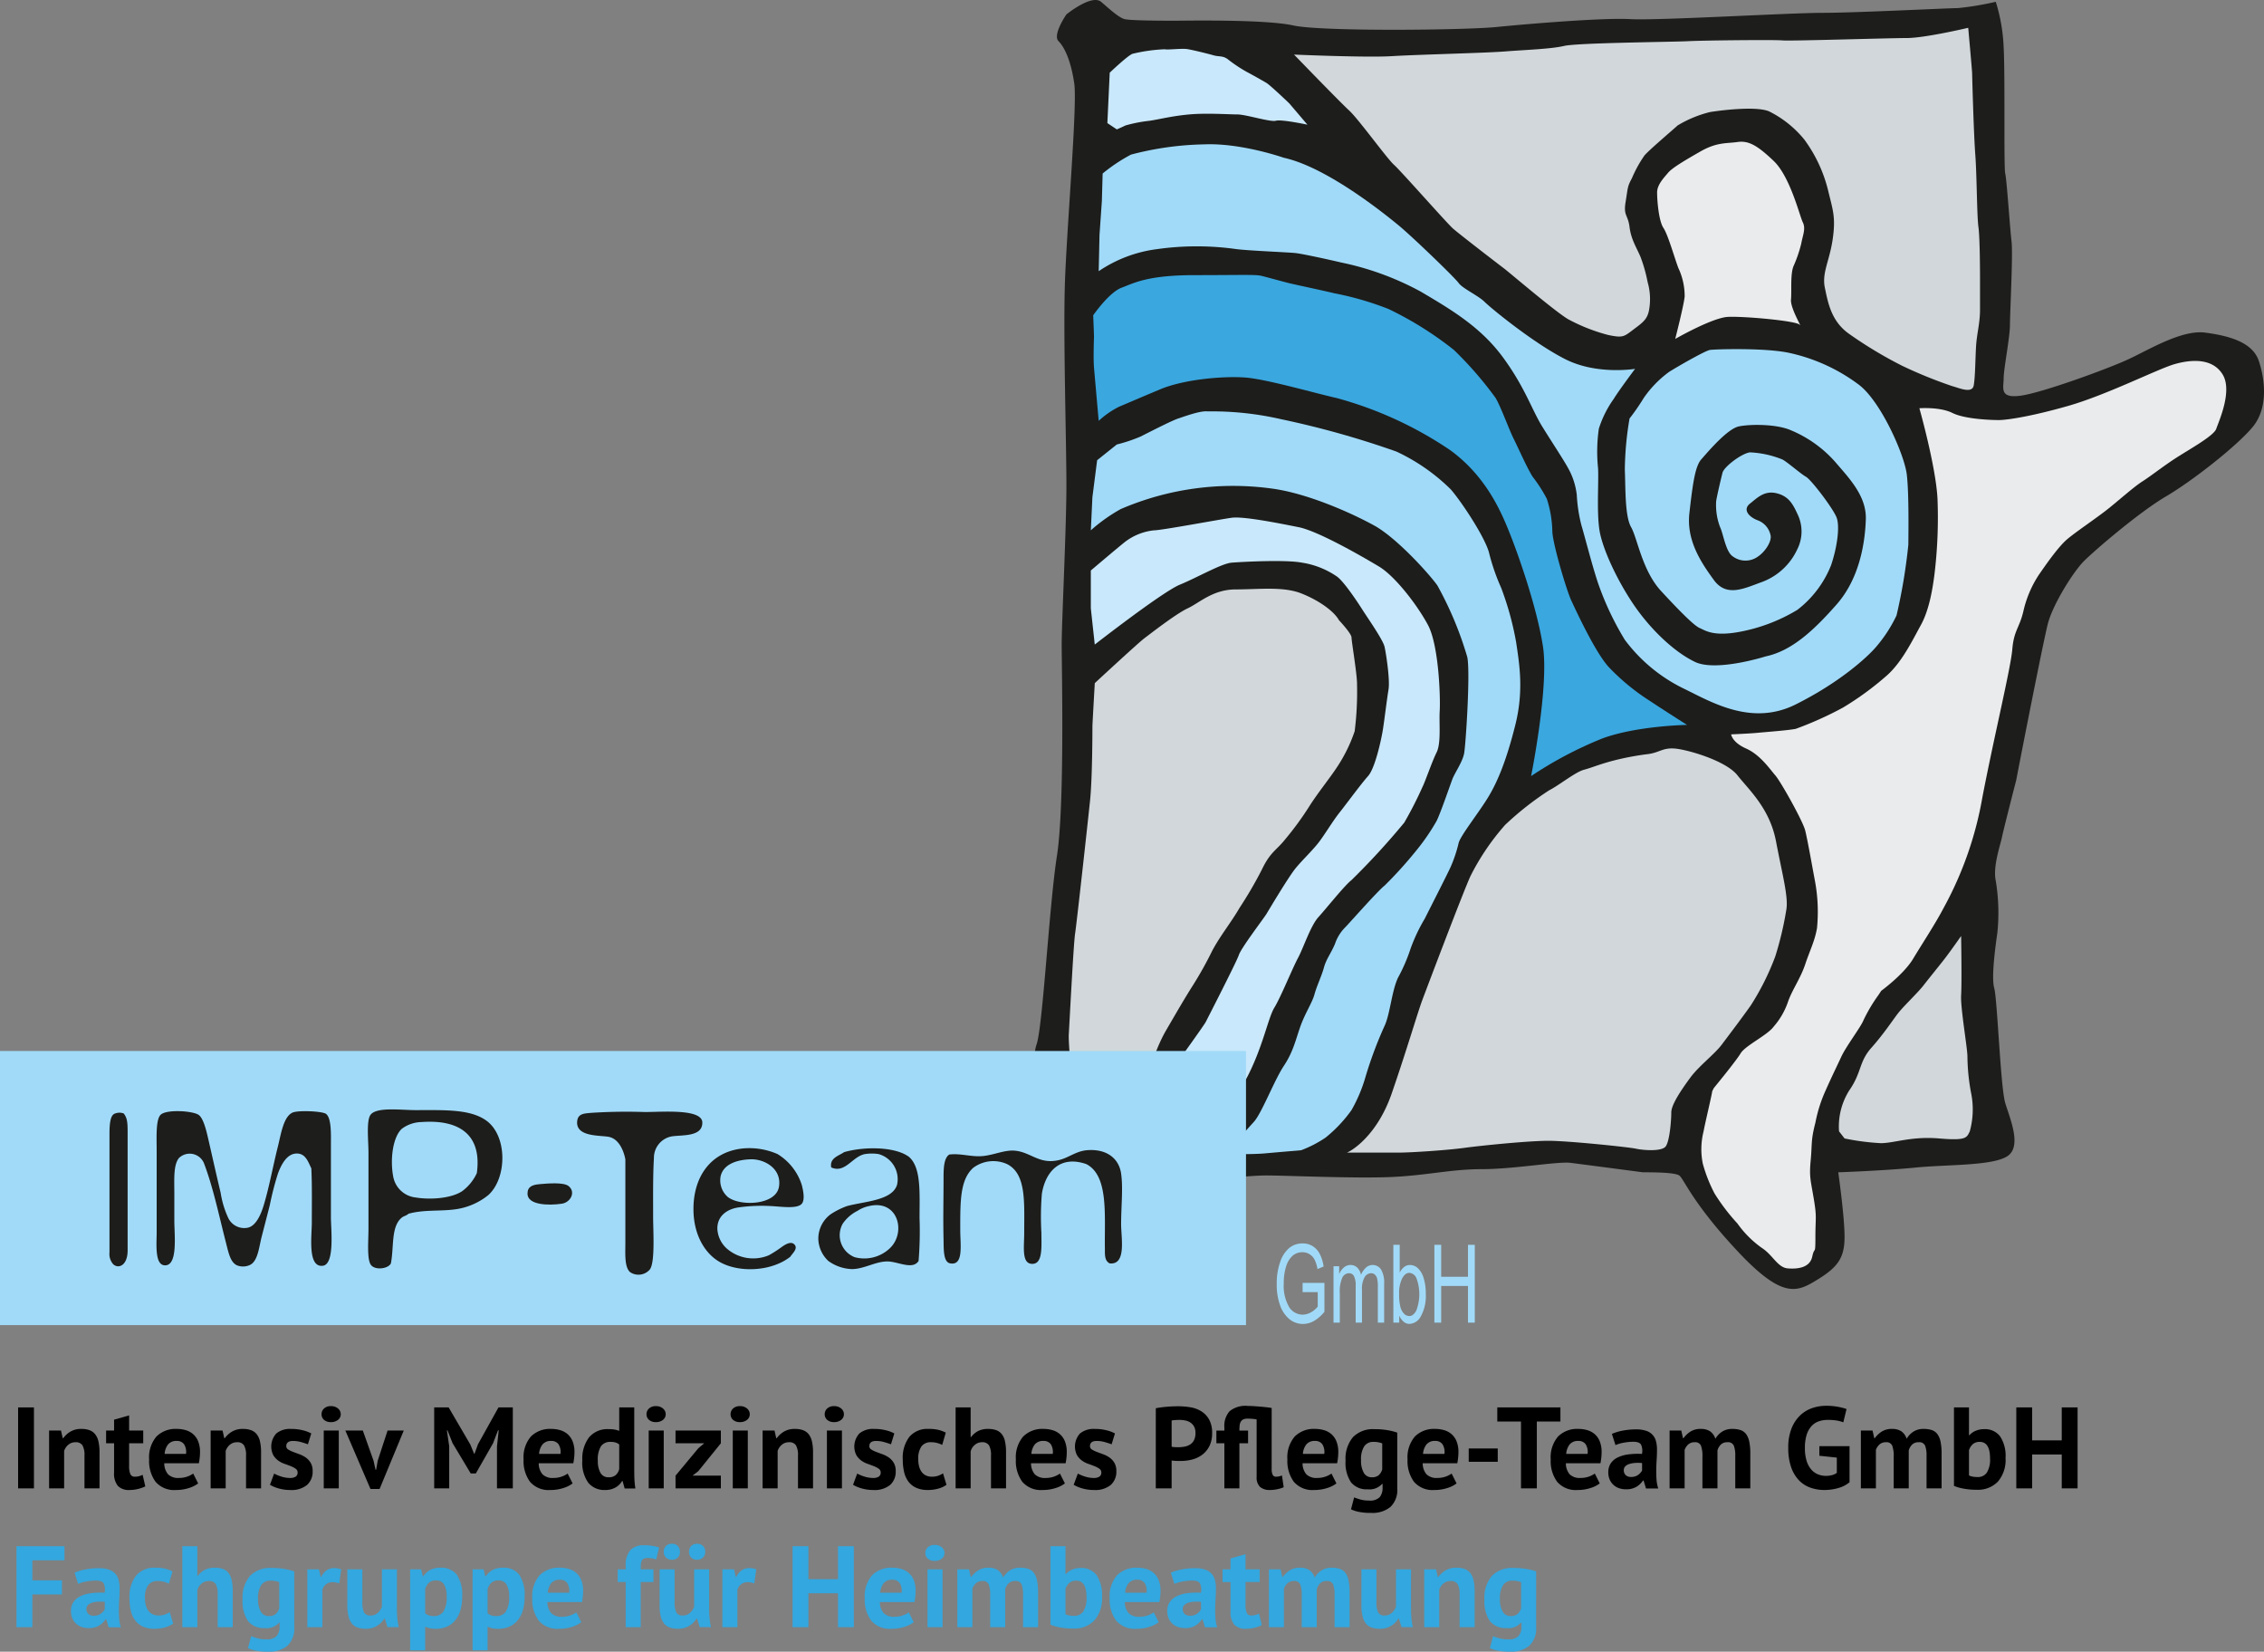
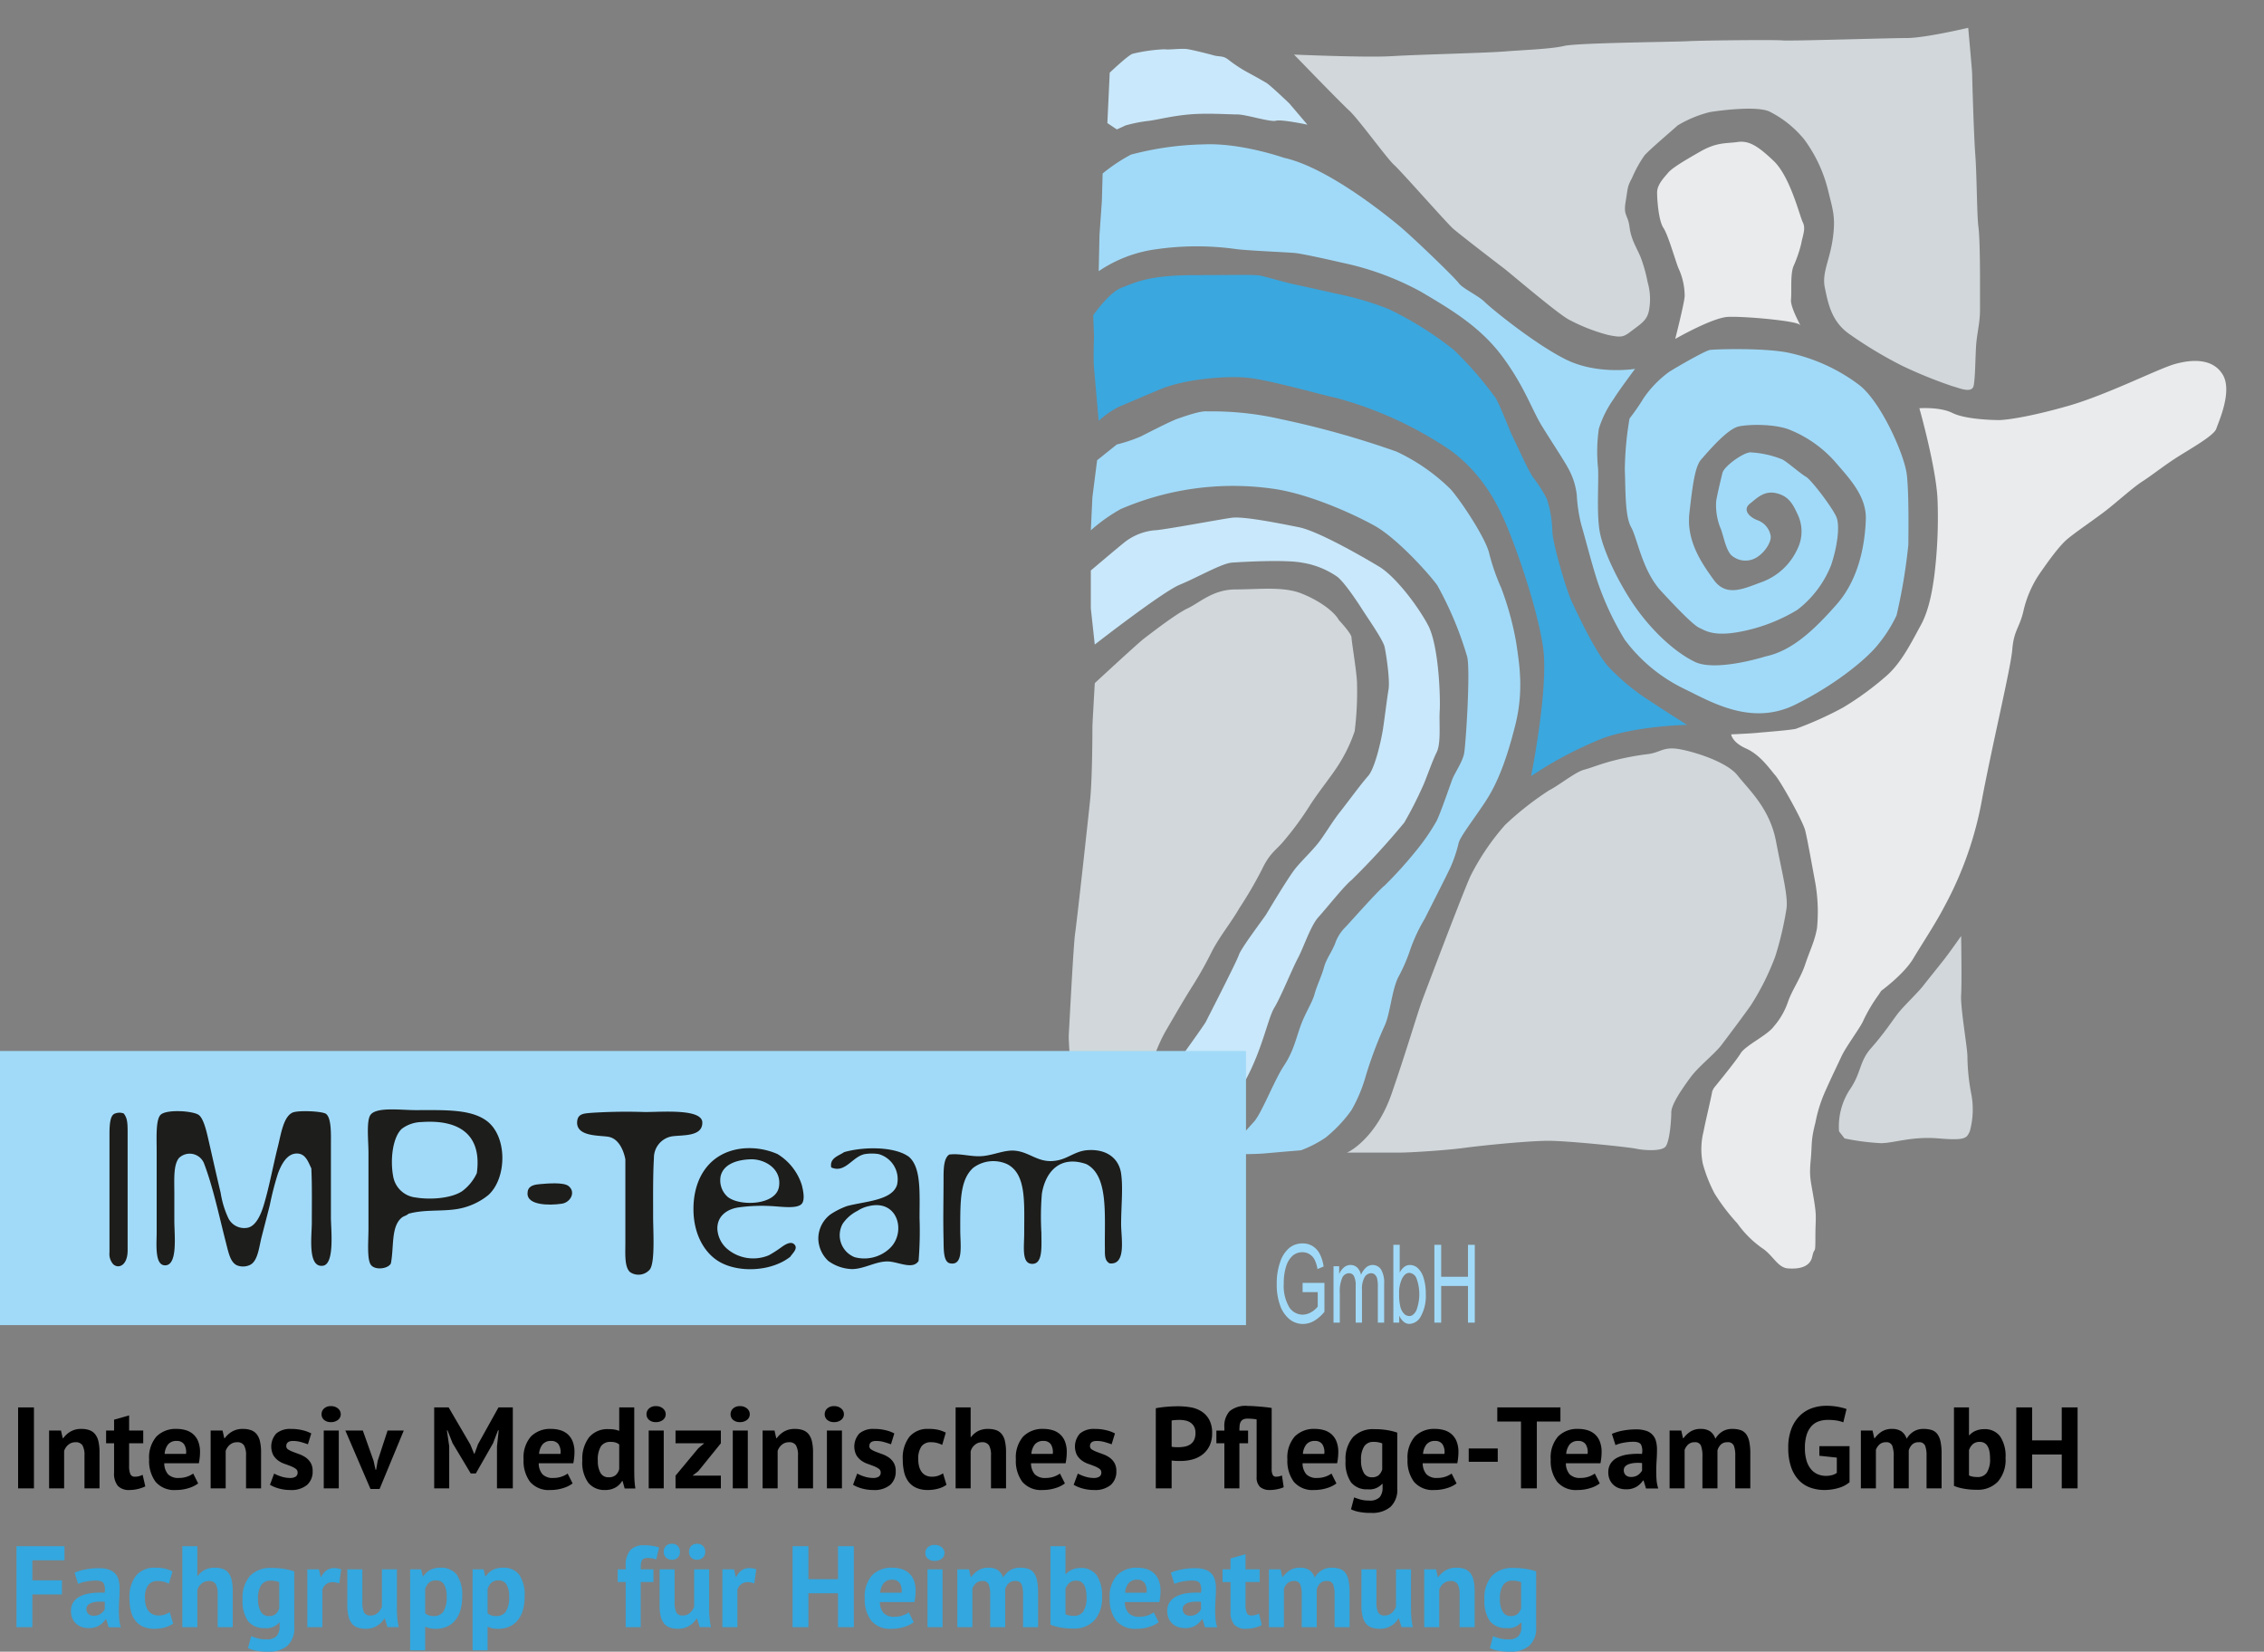
<svg xmlns="http://www.w3.org/2000/svg" viewBox="0 0 385 280.842">
  <rect x="0" y="0" width="385" height="280.842" fill="#808080" stroke="none" />
  <defs>
    <clipPath id="a" transform="translate(-8.135 -5.095)">
      <rect x="8.135" y="5.095" width="385" height="225.313" fill="none" />
    </clipPath>
  </defs>
  <path d="M11.213,244.403h2.694V258.17H11.213Z" transform="translate(-8.135 -5.095)" />
  <path d="M22.501,258.17v-5.585a3.294,3.294,0,0,0-.344-1.73,1.288,1.288,0,0,0-1.17-.531,1.839,1.839,0,0,0-1.229.423,2.355,2.355,0,0,0-.718,1.052V258.17H16.483v-9.833h2.025l.295,1.299h.079a4.232,4.232,0,0,1,1.2-1.102,3.559,3.559,0,0,1,1.927-.473,3.979,3.979,0,0,1,1.298.197,2.216,2.216,0,0,1,.964.648,2.957,2.957,0,0,1,.59,1.23,7.966,7.966,0,0,1,.197,1.917V258.17Z" transform="translate(-8.135 -5.095)" />
  <path d="M26.178,248.337h1.357v-1.848l2.557-.729v2.576h2.399v2.164H30.092v3.775a3.74,3.74,0,0,0,.207,1.465.776.776,0,0,0,.777.442,2.553,2.553,0,0,0,.678-.079,4.571,4.571,0,0,0,.639-.235l.453,1.966a6.404,6.404,0,0,1-1.239.434,5.936,5.936,0,0,1-1.436.177,2.585,2.585,0,0,1-1.996-.698,3.344,3.344,0,0,1-.639-2.291v-4.955h-1.357Z" transform="translate(-8.135 -5.095)" />
  <path d="M41.833,257.324a4.982,4.982,0,0,1-1.603.796,7.003,7.003,0,0,1-2.153.325,4.176,4.176,0,0,1-3.481-1.387,5.959,5.959,0,0,1-1.101-3.806,5.443,5.443,0,0,1,1.239-3.893,4.585,4.585,0,0,1,3.481-1.299,5.423,5.423,0,0,1,1.455.197,3.393,3.393,0,0,1,1.259.648,3.197,3.197,0,0,1,.885,1.219,4.782,4.782,0,0,1,.335,1.908,8.585,8.585,0,0,1-.049.885q-.049.472-.146.983H36.07a2.885,2.885,0,0,0,.637,1.868,2.434,2.434,0,0,0,1.872.629,4.163,4.163,0,0,0,2.411-.746Zm-3.649-7.218a1.779,1.779,0,0,0-1.477.601,2.973,2.973,0,0,0-.577,1.603h3.638a2.488,2.488,0,0,0-.323-1.633A1.438,1.438,0,0,0,38.183,250.106Z" transform="translate(-8.135 -5.095)" />
  <path d="M49.974,258.17v-5.585a3.293,3.293,0,0,0-.344-1.73,1.288,1.288,0,0,0-1.17-.531,1.839,1.839,0,0,0-1.229.423,2.356,2.356,0,0,0-.718,1.052V258.17H43.956v-9.833h2.025l.295,1.299h.079a4.232,4.232,0,0,1,1.2-1.102,3.558,3.558,0,0,1,1.927-.473,3.98,3.98,0,0,1,1.298.197,2.216,2.216,0,0,1,.964.648,2.955,2.955,0,0,1,.59,1.23,7.961,7.961,0,0,1,.197,1.917V258.17Z" transform="translate(-8.135 -5.095)" />
  <path d="M58.745,255.456a.733.733,0,0,0-.334-.629,4.034,4.034,0,0,0-.826-.434q-.491-.196-1.081-.402a4.072,4.072,0,0,1-1.082-.57,3.123,3.123,0,0,1-.826-.924,3.289,3.289,0,0,1,.531-3.668,3.647,3.647,0,0,1,2.498-.767,8.035,8.035,0,0,1,2.025.236,5.834,5.834,0,0,1,1.416.531l-.57,1.848q-.453-.176-1.141-.373a5.071,5.071,0,0,0-1.396-.197q-1.141,0-1.141.886a.654.654,0,0,0,.334.57,4.475,4.475,0,0,0,.826.403q.491.188,1.081.402a4.734,4.734,0,0,1,1.081.56,2.957,2.957,0,0,1,.826.895,2.699,2.699,0,0,1,.334,1.416,2.997,2.997,0,0,1-.954,2.351,4.171,4.171,0,0,1-2.861.855,6.992,6.992,0,0,1-1.957-.266,5.99,5.99,0,0,1-1.485-.62l.708-1.906a6.854,6.854,0,0,0,1.2.501,4.869,4.869,0,0,0,1.534.245,1.699,1.699,0,0,0,.914-.216A.791.791,0,0,0,58.745,255.456Z" transform="translate(-8.135 -5.095)" />
  <path d="M62.815,245.564a1.299,1.299,0,0,1,.423-.974,1.627,1.627,0,0,1,1.17-.403,1.775,1.775,0,0,1,1.21.403,1.251,1.251,0,0,1,.462.974,1.194,1.194,0,0,1-.462.954,1.831,1.831,0,0,1-1.21.383,1.677,1.677,0,0,1-1.17-.383A1.237,1.237,0,0,1,62.815,245.564Zm.374,2.772h2.556v9.833H63.189Z" transform="translate(-8.135 -5.095)" />
  <path d="M71.665,253.489l.334,1.515h.098l.275-1.554,1.672-5.113h2.753l-4.11,9.932H71.134l-4.268-9.932h2.97Z" transform="translate(-8.135 -5.095)" />
  <path d="M92.648,251.031l.295-2.733h-.118l-.845,2.203-2.93,5.132h-.866L85.096,250.48l-.865-2.183h-.098l.393,2.714V258.17H81.97V244.403h2.458l3.677,6.293.649,1.574h.079l.59-1.613,3.481-6.254h2.438V258.17H92.648Z" transform="translate(-8.135 -5.095)" />
  <path d="M105.509,257.324a4.983,4.983,0,0,1-1.603.796,7.003,7.003,0,0,1-2.153.325,4.176,4.176,0,0,1-3.481-1.387,5.959,5.959,0,0,1-1.101-3.806,5.443,5.443,0,0,1,1.239-3.893,4.585,4.585,0,0,1,3.481-1.299,5.422,5.422,0,0,1,1.455.197,3.394,3.394,0,0,1,1.259.648,3.199,3.199,0,0,1,.885,1.219,4.784,4.784,0,0,1,.335,1.908,8.559,8.559,0,0,1-.049.885q-.048.472-.146.983H99.747a2.885,2.885,0,0,0,.637,1.868,2.434,2.434,0,0,0,1.872.629,4.162,4.162,0,0,0,2.411-.746Zm-3.649-7.218a1.779,1.779,0,0,0-1.477.601,2.974,2.974,0,0,0-.577,1.603h3.638a2.488,2.488,0,0,0-.323-1.633A1.438,1.438,0,0,0,101.859,250.106Z" transform="translate(-8.135 -5.095)" />
  <path d="M115.991,254.709q0,.825.02,1.651a13.96,13.96,0,0,0,.177,1.829h-1.829l-.354-1.278h-.079a2.97,2.97,0,0,1-1.131,1.111,3.446,3.446,0,0,1-1.74.423,3.539,3.539,0,0,1-2.872-1.22,5.87,5.87,0,0,1-1.022-3.814,6.03,6.03,0,0,1,1.141-3.914,4.065,4.065,0,0,1,3.343-1.397,5.994,5.994,0,0,1,1.003.069,4.051,4.051,0,0,1,.787.226v-3.992h2.557Zm-4.346,1.573a1.772,1.772,0,0,0,1.18-.364,1.964,1.964,0,0,0,.61-1.052v-4.17a1.968,1.968,0,0,0-.61-.324,2.901,2.901,0,0,0-.865-.107,1.89,1.89,0,0,0-1.622.728,4.319,4.319,0,0,0-.541,2.497,4.032,4.032,0,0,0,.442,2.025A1.504,1.504,0,0,0,111.644,256.282Z" transform="translate(-8.135 -5.095)" />
  <path d="M118.075,245.564a1.298,1.298,0,0,1,.423-.974,1.627,1.627,0,0,1,1.17-.403,1.775,1.775,0,0,1,1.21.403,1.251,1.251,0,0,1,.462.974,1.194,1.194,0,0,1-.462.954,1.831,1.831,0,0,1-1.21.383,1.676,1.676,0,0,1-1.17-.383A1.237,1.237,0,0,1,118.075,245.564Zm.374,2.772h2.556v9.833h-2.556Z" transform="translate(-8.135 -5.095)" />
  <path d="M123.011,256.007l3.874-4.66,1.003-.846h-4.877v-2.164H130.72v2.164l-3.834,4.738-.983.768H130.72V258.17h-7.708Z" transform="translate(-8.135 -5.095)" />
  <path d="M132.371,245.564a1.298,1.298,0,0,1,.423-.974,1.627,1.627,0,0,1,1.17-.403,1.775,1.775,0,0,1,1.209.403,1.25,1.25,0,0,1,.462.974,1.194,1.194,0,0,1-.462.954,1.831,1.831,0,0,1-1.209.383,1.676,1.676,0,0,1-1.17-.383A1.237,1.237,0,0,1,132.371,245.564Zm.374,2.772h2.556v9.833h-2.556Z" transform="translate(-8.135 -5.095)" />
  <path d="M143.836,258.17v-5.585a3.293,3.293,0,0,0-.344-1.73,1.288,1.288,0,0,0-1.17-.531,1.839,1.839,0,0,0-1.229.423,2.355,2.355,0,0,0-.718,1.052V258.17h-2.556v-9.833h2.025l.295,1.299h.079a4.231,4.231,0,0,1,1.2-1.102,3.558,3.558,0,0,1,1.927-.473,3.98,3.98,0,0,1,1.298.197,2.216,2.216,0,0,1,.964.648,2.955,2.955,0,0,1,.59,1.23,7.961,7.961,0,0,1,.197,1.917V258.17Z" transform="translate(-8.135 -5.095)" />
  <path d="M148.379,245.564a1.298,1.298,0,0,1,.423-.974,1.627,1.627,0,0,1,1.17-.403,1.775,1.775,0,0,1,1.21.403,1.251,1.251,0,0,1,.462.974,1.194,1.194,0,0,1-.462.954,1.831,1.831,0,0,1-1.21.383,1.676,1.676,0,0,1-1.17-.383A1.237,1.237,0,0,1,148.379,245.564Zm.374,2.772h2.556v9.833h-2.556Z" transform="translate(-8.135 -5.095)" />
  <path d="M157.898,255.456a.733.733,0,0,0-.335-.629,4.028,4.028,0,0,0-.826-.434q-.491-.196-1.081-.402a4.074,4.074,0,0,1-1.082-.57,3.122,3.122,0,0,1-.826-.924,3.288,3.288,0,0,1,.531-3.668,3.647,3.647,0,0,1,2.498-.767,8.036,8.036,0,0,1,2.025.236,5.833,5.833,0,0,1,1.416.531l-.57,1.848q-.453-.176-1.141-.373a5.07,5.07,0,0,0-1.396-.197q-1.141,0-1.141.886a.654.654,0,0,0,.334.57,4.481,4.481,0,0,0,.826.403q.491.188,1.081.402a4.735,4.735,0,0,1,1.082.56,2.958,2.958,0,0,1,.826.895,2.699,2.699,0,0,1,.334,1.416A2.996,2.996,0,0,1,159.5,257.59a4.17,4.17,0,0,1-2.861.855,6.993,6.993,0,0,1-1.957-.266,5.991,5.991,0,0,1-1.485-.62l.708-1.906a6.861,6.861,0,0,0,1.2.501,4.869,4.869,0,0,0,1.534.245,1.699,1.699,0,0,0,.914-.216A.791.791,0,0,0,157.898,255.456Z" transform="translate(-8.135 -5.095)" />
  <path d="M169.087,257.559a4.271,4.271,0,0,1-1.426.66,6.573,6.573,0,0,1-1.721.226,4.781,4.781,0,0,1-1.996-.374,3.39,3.39,0,0,1-1.327-1.052,4.331,4.331,0,0,1-.738-1.642,9.298,9.298,0,0,1-.226-2.125,5.856,5.856,0,0,1,1.121-3.844,4.004,4.004,0,0,1,3.264-1.348,6.874,6.874,0,0,1,1.741.178,5.914,5.914,0,0,1,1.19.451l-.609,2.086a5.168,5.168,0,0,0-.895-.335,3.922,3.922,0,0,0-1.013-.118,1.928,1.928,0,0,0-1.612.698,3.614,3.614,0,0,0-.551,2.232,4.609,4.609,0,0,0,.138,1.16,2.809,2.809,0,0,0,.413.925,1.926,1.926,0,0,0,.718.62,2.244,2.244,0,0,0,1.032.226,3.195,3.195,0,0,0,1.101-.167,3.862,3.862,0,0,0,.806-.403Z" transform="translate(-8.135 -5.095)" />
  <path d="M176.658,258.17v-5.585a3.377,3.377,0,0,0-.335-1.73,1.328,1.328,0,0,0-1.219-.531,1.835,1.835,0,0,0-1.189.442,2.105,2.105,0,0,0-.718,1.131V258.17h-2.556V244.403h2.556v5.035h.079a3.545,3.545,0,0,1,1.16-1.003,3.643,3.643,0,0,1,1.75-.374,4.048,4.048,0,0,1,1.318.197,2.148,2.148,0,0,1,.954.648,2.931,2.931,0,0,1,.57,1.23,8.348,8.348,0,0,1,.187,1.917V258.17Z" transform="translate(-8.135 -5.095)" />
  <path d="M189.225,257.324a4.982,4.982,0,0,1-1.603.796,7.003,7.003,0,0,1-2.153.325,4.176,4.176,0,0,1-3.481-1.387,5.959,5.959,0,0,1-1.101-3.806,5.443,5.443,0,0,1,1.239-3.893,4.585,4.585,0,0,1,3.481-1.299,5.422,5.422,0,0,1,1.455.197,3.394,3.394,0,0,1,1.259.648,3.199,3.199,0,0,1,.885,1.219,4.784,4.784,0,0,1,.335,1.908,8.585,8.585,0,0,1-.049.885q-.049.472-.146.983h-5.881A2.885,2.885,0,0,0,184.1,255.77a2.434,2.434,0,0,0,1.872.629,4.162,4.162,0,0,0,2.411-.746Zm-3.649-7.218a1.779,1.779,0,0,0-1.477.601,2.973,2.973,0,0,0-.577,1.603H187.16a2.488,2.488,0,0,0-.323-1.633A1.438,1.438,0,0,0,185.575,250.106Z" transform="translate(-8.135 -5.095)" />
  <path d="M195.419,255.456a.733.733,0,0,0-.335-.629,4.034,4.034,0,0,0-.826-.434q-.491-.196-1.081-.402a4.074,4.074,0,0,1-1.082-.57,3.123,3.123,0,0,1-.826-.924,3.289,3.289,0,0,1,.531-3.668,3.647,3.647,0,0,1,2.498-.767,8.036,8.036,0,0,1,2.025.236,5.834,5.834,0,0,1,1.416.531l-.57,1.848q-.453-.176-1.141-.373a5.071,5.071,0,0,0-1.396-.197q-1.141,0-1.141.886a.654.654,0,0,0,.334.57,4.475,4.475,0,0,0,.826.403q.491.188,1.081.402a4.735,4.735,0,0,1,1.082.56,2.958,2.958,0,0,1,.826.895,2.699,2.699,0,0,1,.334,1.416,2.997,2.997,0,0,1-.954,2.351,4.17,4.17,0,0,1-2.861.855,6.992,6.992,0,0,1-1.957-.266,5.989,5.989,0,0,1-1.485-.62l.708-1.906a6.854,6.854,0,0,0,1.2.501,4.869,4.869,0,0,0,1.534.245,1.699,1.699,0,0,0,.914-.216A.791.791,0,0,0,195.419,255.456Z" transform="translate(-8.135 -5.095)" />
  <path d="M204.682,244.542a18.271,18.271,0,0,1,1.819-.246q.992-.088,1.977-.088a12.841,12.841,0,0,1,2.055.166,5.118,5.118,0,0,1,1.858.669,3.884,3.884,0,0,1,1.347,1.397,4.599,4.599,0,0,1,.521,2.33,4.815,4.815,0,0,1-.453,2.192,4.176,4.176,0,0,1-1.2,1.466,4.831,4.831,0,0,1-1.701.825,7.585,7.585,0,0,1-1.977.256h-.314c-.145,0-.295-.003-.453-.01s-.311-.016-.462-.029a3.061,3.061,0,0,1-.325-.039V258.17h-2.694Zm4.012,1.986q-.394,0-.748.029c-.236.019-.426.043-.57.068v4.465c.052.013.131.025.236.039s.216.024.334.029.233.01.344.01h.246a5.756,5.756,0,0,0,1.052-.098,2.624,2.624,0,0,0,.934-.364,1.897,1.897,0,0,0,.659-.737,2.687,2.687,0,0,0,.246-1.239,2.177,2.177,0,0,0-.236-1.071,1.947,1.947,0,0,0-.62-.68,2.439,2.439,0,0,0-.875-.353A5.115,5.115,0,0,0,208.693,246.528Z" transform="translate(-8.135 -5.095)" />
  <path d="M221.83,246.449a5.438,5.438,0,0,0-.698-.099c-.295-.025-.58-.039-.856-.039a1.634,1.634,0,0,0-.728.138.988.988,0,0,0-.423.394,1.59,1.59,0,0,0-.186.639,8.248,8.248,0,0,0-.04.856h1.475v2.164h-1.475v7.669h-2.557v-7.669h-1.357v-2.164h1.357v-.551a3.734,3.734,0,0,1,.895-2.743,4.273,4.273,0,0,1,3.078-.894q.452,0,1.042.039t1.17.089q.579.05,1.082.107c.335.04.593.079.777.119V254.866a2.145,2.145,0,0,0,.177,1.003.589.589,0,0,0,.551.314,2.68,2.68,0,0,0,.462-.039,2.804,2.804,0,0,0,.56-.177l.295,2.006a4.888,4.888,0,0,1-.973.314,5.801,5.801,0,0,1-1.347.157,2.473,2.473,0,0,1-1.701-.52,2.218,2.218,0,0,1-.58-1.722Z" transform="translate(-8.135 -5.095)" />
  <path d="M235.398,257.324a4.982,4.982,0,0,1-1.603.796,7.002,7.002,0,0,1-2.153.325,4.176,4.176,0,0,1-3.481-1.387,5.959,5.959,0,0,1-1.101-3.806,5.444,5.444,0,0,1,1.239-3.893,4.585,4.585,0,0,1,3.481-1.299,5.423,5.423,0,0,1,1.455.197,3.394,3.394,0,0,1,1.259.648,3.197,3.197,0,0,1,.885,1.219,4.782,4.782,0,0,1,.335,1.908,8.585,8.585,0,0,1-.049.885q-.048.472-.146.983h-5.881a2.885,2.885,0,0,0,.637,1.868,2.434,2.434,0,0,0,1.872.629,4.162,4.162,0,0,0,2.411-.746Zm-3.649-7.218a1.779,1.779,0,0,0-1.477.601,2.974,2.974,0,0,0-.577,1.603h3.638a2.488,2.488,0,0,0-.323-1.633A1.438,1.438,0,0,0,231.749,250.106Z" transform="translate(-8.135 -5.095)" />
  <path d="M245.743,258.17a3.974,3.974,0,0,1-1.16,3.156,4.778,4.778,0,0,1-3.245,1.013,9.977,9.977,0,0,1-2.232-.196,5.633,5.633,0,0,1-1.229-.413l.531-2.025c.302.117.652.236,1.052.354a5.317,5.317,0,0,0,1.485.178,2.29,2.29,0,0,0,1.819-.58,2.471,2.471,0,0,0,.482-1.623v-.629h-.079a2.856,2.856,0,0,1-2.438.924,3.402,3.402,0,0,1-2.842-1.18,5.944,5.944,0,0,1-.934-3.697,5.673,5.673,0,0,1,1.259-3.992,4.745,4.745,0,0,1,3.658-1.357,12.89,12.89,0,0,1,2.251.178,9.492,9.492,0,0,1,1.623.412Zm-4.326-1.888a1.759,1.759,0,0,0,1.15-.334,2.105,2.105,0,0,0,.619-1.004V250.52a3.917,3.917,0,0,0-1.514-.256,1.805,1.805,0,0,0-1.534.737,3.963,3.963,0,0,0-.551,2.351,4.112,4.112,0,0,0,.472,2.182A1.51,1.51,0,0,0,241.417,256.282Z" transform="translate(-8.135 -5.095)" />
  <path d="M255.831,257.324a4.984,4.984,0,0,1-1.603.796,7.002,7.002,0,0,1-2.153.325,4.176,4.176,0,0,1-3.481-1.387,5.959,5.959,0,0,1-1.101-3.806,5.443,5.443,0,0,1,1.239-3.893,4.585,4.585,0,0,1,3.481-1.299,5.422,5.422,0,0,1,1.455.197,3.394,3.394,0,0,1,1.259.648,3.197,3.197,0,0,1,.885,1.219,4.782,4.782,0,0,1,.335,1.908,8.585,8.585,0,0,1-.049.885q-.048.472-.146.983h-5.881a2.884,2.884,0,0,0,.637,1.868,2.434,2.434,0,0,0,1.871.629,4.162,4.162,0,0,0,2.411-.746Zm-3.649-7.218a1.779,1.779,0,0,0-1.477.601,2.975,2.975,0,0,0-.577,1.603h3.638a2.488,2.488,0,0,0-.323-1.633A1.438,1.438,0,0,0,252.182,250.106Z" transform="translate(-8.135 -5.095)" />
  <path d="M257.896,251.386h4.936v2.262h-4.936Z" transform="translate(-8.135 -5.095)" />
  <path d="M273.49,246.804h-4.012V258.17h-2.694V246.804h-4.031v-2.4H273.49Z" transform="translate(-8.135 -5.095)" />
  <path d="M280.177,257.324a4.984,4.984,0,0,1-1.603.796,7.002,7.002,0,0,1-2.153.325,4.176,4.176,0,0,1-3.481-1.387,5.959,5.959,0,0,1-1.101-3.806,5.444,5.444,0,0,1,1.239-3.893,4.585,4.585,0,0,1,3.481-1.299,5.422,5.422,0,0,1,1.455.197,3.394,3.394,0,0,1,1.259.648,3.197,3.197,0,0,1,.885,1.219,4.782,4.782,0,0,1,.335,1.908,8.585,8.585,0,0,1-.049.885q-.048.472-.146.983h-5.881a2.884,2.884,0,0,0,.637,1.868,2.434,2.434,0,0,0,1.871.629,4.162,4.162,0,0,0,2.411-.746Zm-3.65-7.218a1.779,1.779,0,0,0-1.477.601,2.975,2.975,0,0,0-.577,1.603h3.638a2.488,2.488,0,0,0-.323-1.633A1.438,1.438,0,0,0,276.528,250.106Z" transform="translate(-8.135 -5.095)" />
  <path d="M282.242,248.907a8.382,8.382,0,0,1,1.868-.561,12.12,12.12,0,0,1,2.262-.206,5.162,5.162,0,0,1,1.711.245,2.47,2.47,0,0,1,1.662,1.78,5.53,5.53,0,0,1,.167,1.416q0,.866-.059,1.74t-.069,1.721q-.009.845.049,1.642a6.196,6.196,0,0,0,.295,1.505H288.043l-.413-1.357h-.098a3.51,3.51,0,0,1-1.091,1.052,3.314,3.314,0,0,1-1.8.442,3.484,3.484,0,0,1-1.239-.207,2.65,2.65,0,0,1-1.554-1.494,3.028,3.028,0,0,1-.216-1.17,2.728,2.728,0,0,1,.403-1.523,2.908,2.908,0,0,1,1.16-1.004,5.794,5.794,0,0,1,1.81-.531,12.895,12.895,0,0,1,2.35-.088,2.554,2.554,0,0,0-.157-1.583q-.295-.482-1.317-.481a9.107,9.107,0,0,0-1.623.156,5.938,5.938,0,0,0-1.406.414Zm3.245,7.316a1.966,1.966,0,0,0,1.219-.345,2.408,2.408,0,0,0,.669-.737v-1.278a7.056,7.056,0,0,0-1.17-.02,4.334,4.334,0,0,0-.993.178,1.673,1.673,0,0,0-.688.393.884.884,0,0,0-.256.65,1.113,1.113,0,0,0,.325.855A1.25,1.25,0,0,0,285.486,256.224Z" transform="translate(-8.135 -5.095)" />
  <path d="M297.64,258.17v-5.349a5.151,5.151,0,0,0-.256-1.928,1.042,1.042,0,0,0-1.062-.57,1.578,1.578,0,0,0-1.082.363,2.321,2.321,0,0,0-.629.934V258.17h-2.556v-9.833h1.986l.295,1.299h.079a4.484,4.484,0,0,1,1.15-1.102,3.151,3.151,0,0,1,1.799-.473,2.821,2.821,0,0,1,1.544.384,2.478,2.478,0,0,1,.934,1.288,3.555,3.555,0,0,1,1.16-1.219,3.109,3.109,0,0,1,1.711-.453,4.418,4.418,0,0,1,1.406.197,1.938,1.938,0,0,1,.944.678,3.3,3.3,0,0,1,.54,1.289,9.766,9.766,0,0,1,.177,2.045v5.9h-2.557v-5.526a4.696,4.696,0,0,0-.246-1.74,1.054,1.054,0,0,0-1.092-.58,1.546,1.546,0,0,0-1.091.373,2.251,2.251,0,0,0-.6,1.024v6.45Z" transform="translate(-8.135 -5.095)" />
  <path d="M317.522,250.992h5.133v6.136a5.157,5.157,0,0,1-1.976,1.002,8.536,8.536,0,0,1-2.271.315,7.079,7.079,0,0,1-2.448-.413,5.029,5.029,0,0,1-1.957-1.288,6.136,6.136,0,0,1-1.298-2.232,9.855,9.855,0,0,1-.472-3.226,8.736,8.736,0,0,1,.56-3.313,6.213,6.213,0,0,1,1.475-2.223,5.575,5.575,0,0,1,2.055-1.238,7.231,7.231,0,0,1,2.32-.384,10.774,10.774,0,0,1,2.075.177,9.713,9.713,0,0,1,1.426.373l-.551,2.262a5.615,5.615,0,0,0-1.101-.305,9.157,9.157,0,0,0-1.554-.107,4.53,4.53,0,0,0-1.553.256,3.005,3.005,0,0,0-1.23.835,3.984,3.984,0,0,0-.806,1.485,7.397,7.397,0,0,0-.285,2.202,7.3,7.3,0,0,0,.275,2.134,4.121,4.121,0,0,0,.767,1.475,3.023,3.023,0,0,0,1.15.855,3.606,3.606,0,0,0,1.406.275,3.98,3.98,0,0,0,1.003-.128,2.286,2.286,0,0,0,.826-.384v-2.596l-2.97-.314Z" transform="translate(-8.135 -5.095)" />
  <path d="M330.166,258.17v-5.349a5.152,5.152,0,0,0-.256-1.928,1.042,1.042,0,0,0-1.062-.57,1.577,1.577,0,0,0-1.081.363,2.32,2.32,0,0,0-.629.934V258.17h-2.556v-9.833h1.986l.295,1.299h.079a4.487,4.487,0,0,1,1.15-1.102,3.152,3.152,0,0,1,1.799-.473,2.822,2.822,0,0,1,1.544.384,2.479,2.479,0,0,1,.934,1.288,3.554,3.554,0,0,1,1.16-1.219,3.11,3.11,0,0,1,1.711-.453,4.418,4.418,0,0,1,1.406.197,1.938,1.938,0,0,1,.944.678,3.3,3.3,0,0,1,.541,1.289,9.773,9.773,0,0,1,.177,2.045v5.9h-2.557v-5.526a4.698,4.698,0,0,0-.246-1.74,1.054,1.054,0,0,0-1.092-.58,1.546,1.546,0,0,0-1.091.373,2.249,2.249,0,0,0-.6,1.024v6.45Z" transform="translate(-8.135 -5.095)" />
  <path d="M340.412,244.403h2.556v4.721h.079a2.876,2.876,0,0,1,1.062-.748,3.639,3.639,0,0,1,1.436-.275,3.212,3.212,0,0,1,2.704,1.21,6,6,0,0,1,.934,3.688,5.64,5.64,0,0,1-1.308,4.031,4.713,4.713,0,0,1-3.589,1.376,11.861,11.861,0,0,1-2.301-.206,6.924,6.924,0,0,1-1.573-.462Zm4.385,5.861a1.754,1.754,0,0,0-1.15.363,2.286,2.286,0,0,0-.679,1.053v4.287a2.35,2.35,0,0,0,.679.216,4.762,4.762,0,0,0,.777.06,1.823,1.823,0,0,0,1.583-.758,4.206,4.206,0,0,0,.541-2.408Q346.548,250.264,344.797,250.264Z" transform="translate(-8.135 -5.095)" />
  <path d="M358.741,252.407h-5.035V258.17h-2.694V244.403h2.694v5.605h5.035v-5.605h2.694V258.17h-2.694Z" transform="translate(-8.135 -5.095)" />
  <path d="M10.938,268.003h8.161v2.398H13.632v3.402h5.035v2.4H13.632v5.565H10.938Z" transform="translate(-8.135 -5.095)" fill="#33a7df" />
  <path d="M20.81,272.506a8.382,8.382,0,0,1,1.868-.56,11.961,11.961,0,0,1,2.262-.207,5.134,5.134,0,0,1,1.711.246,2.462,2.462,0,0,1,1.662,1.779,5.53,5.53,0,0,1,.167,1.416q0,.866-.059,1.74t-.069,1.721q-.01.847.049,1.643a6.188,6.188,0,0,0,.295,1.504H26.611l-.413-1.357H26.1a3.503,3.503,0,0,1-1.091,1.053,3.313,3.313,0,0,1-1.8.442,3.527,3.527,0,0,1-1.239-.206,2.648,2.648,0,0,1-1.554-1.495,3.026,3.026,0,0,1-.216-1.17,2.737,2.737,0,0,1,.403-1.524,2.912,2.912,0,0,1,1.16-1.002,5.742,5.742,0,0,1,1.81-.531,12.729,12.729,0,0,1,2.35-.089,2.555,2.555,0,0,0-.157-1.583q-.295-.482-1.317-.482a8.934,8.934,0,0,0-1.623.158,5.993,5.993,0,0,0-1.406.412Zm3.245,7.315a1.966,1.966,0,0,0,1.219-.344,2.398,2.398,0,0,0,.669-.737v-1.278a7.053,7.053,0,0,0-1.17-.02,4.281,4.281,0,0,0-.993.177,1.673,1.673,0,0,0-.688.394.879.879,0,0,0-.256.648,1.116,1.116,0,0,0,.325.855A1.254,1.254,0,0,0,24.055,279.821Z" transform="translate(-8.135 -5.095)" fill="#33a7df" />
  <path d="M37.584,281.159a4.271,4.271,0,0,1-1.426.658,6.575,6.575,0,0,1-1.721.227,4.796,4.796,0,0,1-1.996-.373,3.41,3.41,0,0,1-1.327-1.053,4.331,4.331,0,0,1-.738-1.643,9.28,9.28,0,0,1-.226-2.123,5.86,5.86,0,0,1,1.121-3.846,4.008,4.008,0,0,1,3.264-1.346,6.976,6.976,0,0,1,1.741.176,5.977,5.977,0,0,1,1.189.453l-.609,2.084a5.07,5.07,0,0,0-.895-.334,3.965,3.965,0,0,0-1.013-.118,1.931,1.931,0,0,0-1.612.698,3.611,3.611,0,0,0-.551,2.232,4.614,4.614,0,0,0,.138,1.16,2.815,2.815,0,0,0,.413.924,1.924,1.924,0,0,0,.718.619,2.231,2.231,0,0,0,1.032.227,3.198,3.198,0,0,0,1.102-.167,3.863,3.863,0,0,0,.806-.403Z" transform="translate(-8.135 -5.095)" fill="#33a7df" />
  <path d="M45.156,281.768v-5.585a3.379,3.379,0,0,0-.335-1.73,1.326,1.326,0,0,0-1.219-.531,1.836,1.836,0,0,0-1.19.442,2.098,2.098,0,0,0-.718,1.131v6.273H39.138V268.003h2.556v5.034h.079a3.557,3.557,0,0,1,1.16-1.003,3.644,3.644,0,0,1,1.75-.373,4.048,4.048,0,0,1,1.318.195,2.149,2.149,0,0,1,.954.649,2.939,2.939,0,0,1,.57,1.23,8.35,8.35,0,0,1,.187,1.917v6.116Z" transform="translate(-8.135 -5.095)" fill="#33a7df" />
  <path d="M58.174,281.768a3.975,3.975,0,0,1-1.16,3.156,4.773,4.773,0,0,1-3.245,1.013,9.978,9.978,0,0,1-2.232-.196,5.642,5.642,0,0,1-1.229-.413l.531-2.026c.302.119.652.236,1.052.354a5.317,5.317,0,0,0,1.485.177,2.287,2.287,0,0,0,1.819-.58,2.469,2.469,0,0,0,.482-1.622v-.63h-.079a2.854,2.854,0,0,1-2.438.925,3.404,3.404,0,0,1-2.842-1.18,5.939,5.939,0,0,1-.934-3.697,5.674,5.674,0,0,1,1.259-3.992A4.741,4.741,0,0,1,54.3,271.7a12.897,12.897,0,0,1,2.252.177,9.407,9.407,0,0,1,1.623.413Zm-4.326-1.888a1.753,1.753,0,0,0,1.15-.335,2.103,2.103,0,0,0,.619-1.002V274.118a3.937,3.937,0,0,0-1.514-.256,1.804,1.804,0,0,0-1.534.738,3.967,3.967,0,0,0-.551,2.35,4.12,4.12,0,0,0,.472,2.184A1.512,1.512,0,0,0,53.848,279.881Z" transform="translate(-8.135 -5.095)" fill="#33a7df" />
  <path d="M65.824,274.335a3.328,3.328,0,0,0-1.101-.217,1.804,1.804,0,0,0-1.15.364,1.754,1.754,0,0,0-.62.934v6.352H60.397v-9.833h1.986l.295,1.298h.079a2.685,2.685,0,0,1,.904-1.121,2.301,2.301,0,0,1,1.337-.393,3.734,3.734,0,0,1,1.16.216Z" transform="translate(-8.135 -5.095)" fill="#33a7df" />
  <path d="M69.757,271.935V277.52a3.872,3.872,0,0,0,.285,1.73,1.143,1.143,0,0,0,1.111.531,1.746,1.746,0,0,0,1.21-.433,2.658,2.658,0,0,0,.718-1.062v-6.353h2.556v6.844a15.761,15.761,0,0,0,.079,1.583,9.936,9.936,0,0,0,.236,1.406H74.024l-.453-1.455h-.079a3.674,3.674,0,0,1-1.258,1.238,3.592,3.592,0,0,1-1.908.492,4.224,4.224,0,0,1-1.337-.197,2.19,2.19,0,0,1-.983-.648,3.025,3.025,0,0,1-.6-1.219,7.565,7.565,0,0,1-.207-1.928v-6.116Z" transform="translate(-8.135 -5.095)" fill="#33a7df" />
  <path d="M77.879,271.935h1.868l.295,1.181h.079a3.264,3.264,0,0,1,1.21-1.101,3.725,3.725,0,0,1,1.701-.353,3.319,3.319,0,0,1,2.773,1.17,6.101,6.101,0,0,1,.924,3.766,8.115,8.115,0,0,1-.295,2.272,4.788,4.788,0,0,1-.875,1.721,3.838,3.838,0,0,1-1.416,1.082,4.67,4.67,0,0,1-1.917.373,4.727,4.727,0,0,1-1.003-.088,3.492,3.492,0,0,1-.787-.285v4.031H77.879Zm4.385,1.888a1.705,1.705,0,0,0-1.17.374,2.439,2.439,0,0,0-.659,1.121v4.091a2.392,2.392,0,0,0,.6.344,2.361,2.361,0,0,0,.855.128,1.892,1.892,0,0,0,1.652-.776,4.566,4.566,0,0,0,.551-2.566,3.864,3.864,0,0,0-.433-2.006A1.512,1.512,0,0,0,82.264,273.823Z" transform="translate(-8.135 -5.095)" fill="#33a7df" />
  <path d="M88.498,271.935h1.868l.295,1.181H90.74a3.264,3.264,0,0,1,1.209-1.101,3.725,3.725,0,0,1,1.701-.353,3.319,3.319,0,0,1,2.773,1.17,6.101,6.101,0,0,1,.924,3.766,8.118,8.118,0,0,1-.295,2.272,4.788,4.788,0,0,1-.875,1.721,3.839,3.839,0,0,1-1.416,1.082,4.669,4.669,0,0,1-1.917.373,4.727,4.727,0,0,1-1.004-.088,3.492,3.492,0,0,1-.787-.285v4.031H88.498Zm4.385,1.888a1.706,1.706,0,0,0-1.17.374,2.44,2.44,0,0,0-.659,1.121v4.091a2.392,2.392,0,0,0,.6.344,2.361,2.361,0,0,0,.856.128,1.892,1.892,0,0,0,1.652-.776,4.566,4.566,0,0,0,.551-2.566,3.863,3.863,0,0,0-.433-2.006A1.512,1.512,0,0,0,92.883,273.823Z" transform="translate(-8.135 -5.095)" fill="#33a7df" />
-   <path d="M106.984,280.923a5.022,5.022,0,0,1-1.603.797,7.033,7.033,0,0,1-2.153.324,4.179,4.179,0,0,1-3.481-1.387,5.958,5.958,0,0,1-1.101-3.805,5.449,5.449,0,0,1,1.239-3.895,4.584,4.584,0,0,1,3.481-1.297,5.417,5.417,0,0,1,1.455.195,3.394,3.394,0,0,1,1.259.649,3.195,3.195,0,0,1,.885,1.22,4.776,4.776,0,0,1,.335,1.907,8.591,8.591,0,0,1-.049.886q-.048.472-.146.982h-5.881a2.884,2.884,0,0,0,.637,1.868,2.434,2.434,0,0,0,1.872.63,4.16,4.16,0,0,0,2.411-.748Zm-3.649-7.217a1.776,1.776,0,0,0-1.477.6,2.974,2.974,0,0,0-.577,1.603h3.638a2.483,2.483,0,0,0-.323-1.632A1.433,1.433,0,0,0,103.335,273.706Z" transform="translate(-8.135 -5.095)" fill="#33a7df" />
  <path d="M113.178,271.935h1.357v-.55a3.866,3.866,0,0,1,.787-2.705,2.985,2.985,0,0,1,2.281-.836,7.843,7.843,0,0,1,2.616.374l-.492,2.046a4.35,4.35,0,0,0-.796-.207,5.026,5.026,0,0,0-.718-.049,1.358,1.358,0,0,0-.619.117.73.73,0,0,0-.335.364,1.895,1.895,0,0,0-.138.61q-.029.363-.029.835h2.163v2.163h-2.163v7.67h-2.557v-7.67h-1.357Z" transform="translate(-8.135 -5.095)" fill="#33a7df" />
  <path d="M122.853,271.935V277.52a3.871,3.871,0,0,0,.285,1.73,1.143,1.143,0,0,0,1.111.531,1.746,1.746,0,0,0,1.21-.433,2.659,2.659,0,0,0,.718-1.062v-6.353h2.556v6.844a15.761,15.761,0,0,0,.079,1.583,9.936,9.936,0,0,0,.236,1.406h-1.927l-.453-1.455H126.59a3.674,3.674,0,0,1-1.258,1.238,3.593,3.593,0,0,1-1.908.492,4.225,4.225,0,0,1-1.337-.197,2.19,2.19,0,0,1-.983-.648,3.025,3.025,0,0,1-.6-1.219,7.566,7.566,0,0,1-.206-1.928v-6.116Zm-1.849-2.97a1.332,1.332,0,0,1,.384-1.002,1.385,1.385,0,0,1,1.013-.374,1.319,1.319,0,0,1,.993.374,1.374,1.374,0,0,1,.364,1.002,1.268,1.268,0,0,1-1.357,1.338,1.389,1.389,0,0,1-1.013-.374A1.286,1.286,0,0,1,121.005,268.966Zm4.307,0a1.371,1.371,0,0,1,.364-1.002,1.317,1.317,0,0,1,.993-.374,1.387,1.387,0,0,1,1.013.374,1.334,1.334,0,0,1,.383,1.002,1.288,1.288,0,0,1-.383.964,1.391,1.391,0,0,1-1.013.374,1.269,1.269,0,0,1-1.357-1.338Z" transform="translate(-8.135 -5.095)" fill="#33a7df" />
  <path d="M136.403,274.335a3.328,3.328,0,0,0-1.101-.217,1.804,1.804,0,0,0-1.15.364,1.753,1.753,0,0,0-.62.934v6.352h-2.556v-9.833h1.986l.295,1.298h.079a2.685,2.685,0,0,1,.904-1.121,2.301,2.301,0,0,1,1.337-.393,3.734,3.734,0,0,1,1.16.216Z" transform="translate(-8.135 -5.095)" fill="#33a7df" />
  <path d="M150.641,276.007H145.606v5.762h-2.694V268.003h2.694v5.604h5.035v-5.604h2.694v13.766h-2.694Z" transform="translate(-8.135 -5.095)" fill="#33a7df" />
  <path d="M163.522,280.923a5.022,5.022,0,0,1-1.603.797,7.033,7.033,0,0,1-2.153.324,4.179,4.179,0,0,1-3.481-1.387,5.958,5.958,0,0,1-1.101-3.805,5.449,5.449,0,0,1,1.239-3.895,4.584,4.584,0,0,1,3.481-1.297,5.417,5.417,0,0,1,1.455.195,3.394,3.394,0,0,1,1.259.649,3.195,3.195,0,0,1,.885,1.22,4.776,4.776,0,0,1,.334,1.907,8.618,8.618,0,0,1-.049.886q-.048.472-.146.982h-5.881a2.884,2.884,0,0,0,.637,1.868,2.434,2.434,0,0,0,1.872.63,4.16,4.16,0,0,0,2.411-.748Zm-3.649-7.217a1.776,1.776,0,0,0-1.477.6,2.974,2.974,0,0,0-.577,1.603h3.638a2.483,2.483,0,0,0-.323-1.632A1.433,1.433,0,0,0,159.872,273.706Z" transform="translate(-8.135 -5.095)" fill="#33a7df" />
  <path d="M165.488,269.163a1.296,1.296,0,0,1,.423-.974,1.627,1.627,0,0,1,1.17-.403,1.775,1.775,0,0,1,1.209.403,1.248,1.248,0,0,1,.462.974,1.19,1.19,0,0,1-.462.953,1.831,1.831,0,0,1-1.209.384,1.677,1.677,0,0,1-1.17-.384A1.233,1.233,0,0,1,165.488,269.163Zm.374,2.772h2.556v9.833h-2.556Z" transform="translate(-8.135 -5.095)" fill="#33a7df" />
  <path d="M176.52,281.768v-5.35a5.146,5.146,0,0,0-.256-1.927,1.042,1.042,0,0,0-1.062-.57,1.578,1.578,0,0,0-1.082.364,2.312,2.312,0,0,0-.629.934v6.549h-2.556v-9.833h1.986l.295,1.298h.079a4.518,4.518,0,0,1,1.15-1.101,3.151,3.151,0,0,1,1.799-.471,2.821,2.821,0,0,1,1.544.383,2.486,2.486,0,0,1,.934,1.288,3.585,3.585,0,0,1,1.16-1.22,3.118,3.118,0,0,1,1.711-.451,4.419,4.419,0,0,1,1.406.195,1.936,1.936,0,0,1,.944.68,3.286,3.286,0,0,1,.54,1.287,9.779,9.779,0,0,1,.177,2.045v5.9H182.105V276.243a4.705,4.705,0,0,0-.246-1.741,1.055,1.055,0,0,0-1.092-.58,1.542,1.542,0,0,0-1.091.374,2.241,2.241,0,0,0-.6,1.022v6.45Z" transform="translate(-8.135 -5.095)" fill="#33a7df" />
  <path d="M186.766,268.003h2.556v4.719h.079a2.873,2.873,0,0,1,1.062-.746,3.639,3.639,0,0,1,1.436-.275,3.209,3.209,0,0,1,2.704,1.209,6.001,6.001,0,0,1,.934,3.688,5.642,5.642,0,0,1-1.308,4.031,4.714,4.714,0,0,1-3.589,1.377,11.857,11.857,0,0,1-2.301-.207,6.878,6.878,0,0,1-1.573-.462Zm4.385,5.859a1.754,1.754,0,0,0-1.15.364,2.288,2.288,0,0,0-.679,1.052v4.287a2.327,2.327,0,0,0,.679.217,4.892,4.892,0,0,0,.777.059,1.822,1.822,0,0,0,1.583-.757,4.21,4.21,0,0,0,.541-2.409Q192.902,273.862,191.151,273.862Z" transform="translate(-8.135 -5.095)" fill="#33a7df" />
  <path d="M205.173,280.923a5.023,5.023,0,0,1-1.603.797,7.032,7.032,0,0,1-2.153.324,4.179,4.179,0,0,1-3.481-1.387,5.958,5.958,0,0,1-1.101-3.805,5.449,5.449,0,0,1,1.239-3.895,4.583,4.583,0,0,1,3.481-1.297,5.417,5.417,0,0,1,1.455.195,3.394,3.394,0,0,1,1.259.649,3.194,3.194,0,0,1,.885,1.22,4.774,4.774,0,0,1,.335,1.907,8.618,8.618,0,0,1-.049.886q-.048.472-.146.982h-5.881a2.883,2.883,0,0,0,.637,1.868,2.434,2.434,0,0,0,1.871.63,4.16,4.16,0,0,0,2.411-.748Zm-3.65-7.217a1.776,1.776,0,0,0-1.477.6,2.975,2.975,0,0,0-.577,1.603h3.638a2.483,2.483,0,0,0-.323-1.632A1.434,1.434,0,0,0,201.523,273.706Z" transform="translate(-8.135 -5.095)" fill="#33a7df" />
  <path d="M207.238,272.506a8.383,8.383,0,0,1,1.868-.56,11.961,11.961,0,0,1,2.262-.207,5.133,5.133,0,0,1,1.711.246,2.462,2.462,0,0,1,1.662,1.779,5.526,5.526,0,0,1,.167,1.416q0,.866-.059,1.74t-.069,1.721q-.009.847.049,1.643a6.193,6.193,0,0,0,.295,1.504h-2.084l-.413-1.357h-.098a3.502,3.502,0,0,1-1.091,1.053,3.313,3.313,0,0,1-1.8.442,3.527,3.527,0,0,1-1.239-.206,2.647,2.647,0,0,1-1.554-1.495,3.024,3.024,0,0,1-.216-1.17,2.736,2.736,0,0,1,.403-1.524,2.91,2.91,0,0,1,1.16-1.002,5.742,5.742,0,0,1,1.81-.531,12.73,12.73,0,0,1,2.35-.089,2.555,2.555,0,0,0-.157-1.583q-.295-.482-1.317-.482a8.935,8.935,0,0,0-1.623.158,5.992,5.992,0,0,0-1.406.412Zm3.245,7.315a1.966,1.966,0,0,0,1.219-.344,2.398,2.398,0,0,0,.669-.737v-1.278a7.053,7.053,0,0,0-1.17-.02,4.282,4.282,0,0,0-.993.177,1.674,1.674,0,0,0-.688.394.878.878,0,0,0-.256.648,1.116,1.116,0,0,0,.325.855A1.254,1.254,0,0,0,210.482,279.821Z" transform="translate(-8.135 -5.095)" fill="#33a7df" />
  <path d="M216.028,271.935h1.357v-1.849l2.557-.728v2.576h2.399v2.163h-2.399v3.776a3.74,3.74,0,0,0,.207,1.465.777.777,0,0,0,.777.442,2.556,2.556,0,0,0,.678-.078,4.587,4.587,0,0,0,.639-.236l.453,1.967a6.468,6.468,0,0,1-1.239.432,5.839,5.839,0,0,1-1.436.178,2.581,2.581,0,0,1-1.996-.698,3.347,3.347,0,0,1-.639-2.291v-4.956h-1.357Z" transform="translate(-8.135 -5.095)" fill="#33a7df" />
  <path d="M229.499,281.768v-5.35a5.146,5.146,0,0,0-.256-1.927,1.042,1.042,0,0,0-1.062-.57,1.578,1.578,0,0,0-1.082.364,2.312,2.312,0,0,0-.629.934v6.549h-2.556v-9.833H225.9l.295,1.298h.079a4.518,4.518,0,0,1,1.15-1.101,3.151,3.151,0,0,1,1.799-.471,2.821,2.821,0,0,1,1.544.383,2.486,2.486,0,0,1,.934,1.288,3.585,3.585,0,0,1,1.16-1.22,3.118,3.118,0,0,1,1.711-.451,4.419,4.419,0,0,1,1.406.195,1.936,1.936,0,0,1,.944.68,3.285,3.285,0,0,1,.54,1.287,9.779,9.779,0,0,1,.177,2.045v5.9H235.084V276.243a4.705,4.705,0,0,0-.246-1.741,1.055,1.055,0,0,0-1.092-.58,1.542,1.542,0,0,0-1.091.374,2.241,2.241,0,0,0-.6,1.022v6.45Z" transform="translate(-8.135 -5.095)" fill="#33a7df" />
  <path d="M242.203,271.935V277.52a3.872,3.872,0,0,0,.285,1.73,1.143,1.143,0,0,0,1.111.531,1.746,1.746,0,0,0,1.21-.433,2.658,2.658,0,0,0,.718-1.062v-6.353h2.556v6.844a15.761,15.761,0,0,0,.079,1.583,9.936,9.936,0,0,0,.236,1.406H246.47l-.453-1.455h-.079a3.674,3.674,0,0,1-1.258,1.238,3.592,3.592,0,0,1-1.908.492,4.224,4.224,0,0,1-1.337-.197,2.19,2.19,0,0,1-.983-.648,3.025,3.025,0,0,1-.6-1.219,7.565,7.565,0,0,1-.207-1.928v-6.116Z" transform="translate(-8.135 -5.095)" fill="#33a7df" />
-   <path d="M256.342,281.768v-5.585a3.295,3.295,0,0,0-.344-1.73,1.286,1.286,0,0,0-1.17-.531,1.844,1.844,0,0,0-1.229.423,2.353,2.353,0,0,0-.718,1.053v6.371h-2.556v-9.833H252.35l.295,1.298h.079a4.258,4.258,0,0,1,1.2-1.101,3.558,3.558,0,0,1,1.927-.471,3.978,3.978,0,0,1,1.298.195,2.217,2.217,0,0,1,.964.649,2.963,2.963,0,0,1,.59,1.23,7.961,7.961,0,0,1,.197,1.917v6.116Z" transform="translate(-8.135 -5.095)" fill="#33a7df" />
+   <path d="M256.342,281.768v-5.585a3.295,3.295,0,0,0-.344-1.73,1.286,1.286,0,0,0-1.17-.531,1.844,1.844,0,0,0-1.229.423,2.353,2.353,0,0,0-.718,1.053v6.371h-2.556v-9.833H252.35l.295,1.298h.079a4.258,4.258,0,0,1,1.2-1.101,3.558,3.558,0,0,1,1.927-.471,3.978,3.978,0,0,1,1.298.195,2.217,2.217,0,0,1,.964.649,2.963,2.963,0,0,1,.59,1.23,7.961,7.961,0,0,1,.197,1.917v6.116" transform="translate(-8.135 -5.095)" fill="#33a7df" />
  <path d="M269.36,281.768a3.975,3.975,0,0,1-1.16,3.156,4.773,4.773,0,0,1-3.245,1.013,9.976,9.976,0,0,1-2.232-.196,5.638,5.638,0,0,1-1.229-.413l.531-2.026c.302.119.652.236,1.052.354a5.316,5.316,0,0,0,1.485.177,2.287,2.287,0,0,0,1.819-.58,2.469,2.469,0,0,0,.482-1.622v-.63h-.079a2.854,2.854,0,0,1-2.438.925,3.404,3.404,0,0,1-2.842-1.18,5.94,5.94,0,0,1-.934-3.697,5.675,5.675,0,0,1,1.259-3.992,4.741,4.741,0,0,1,3.658-1.357,12.897,12.897,0,0,1,2.252.177,9.41,9.41,0,0,1,1.623.413Zm-4.326-1.888a1.753,1.753,0,0,0,1.15-.335,2.103,2.103,0,0,0,.619-1.002V274.118a3.936,3.936,0,0,0-1.514-.256,1.804,1.804,0,0,0-1.534.738,3.966,3.966,0,0,0-.551,2.35,4.12,4.12,0,0,0,.472,2.184A1.511,1.511,0,0,0,265.034,279.881Z" transform="translate(-8.135 -5.095)" fill="#33a7df" />
  <g clip-path="url(#a)">
-     <path d="M189.481,7.545s4.286-3.482,5.894-2.143c1.199,1,2.946,2.679,4.017,2.947s7.231.268,8.572.268c1.339,0,15.269-.268,20.09.803s29.197.805,34.555.268,18.216-1.607,22.77-1.34c4.552.268,27.054-1.071,32.678-1.071s21.43-.804,23.037-.804a51.811,51.811,0,0,0,6.429-1.072,29.694,29.694,0,0,1,1.34,7.769c.267,4.822,0,20.358.267,21.429s.803,9.375,1.071,11.518c.269,2.143-.266,12.055-.266,14.197s-1.072,7.5-1.072,9.107-.805,3.483,2.946,2.947,14.732-4.554,18.216-6.161,9.107-5.09,13.125-4.554,8.035,1.607,9.107,4.822,1.609,8.036-1.071,11.25-10.18,9.108-14.733,11.786-12.053,9.108-13.929,10.983-5.358,7.5-6.161,10.714-4.286,20.894-5.358,26.519c0,0-2.142,8.304-2.41,9.643s-1.608,5.09-1.072,7.5a33.268,33.268,0,0,1,.268,8.839c-.268,1.876-1.071,7.501-.536,9.376.536,1.874,1.072,16.876,1.875,19.553.804,2.679,2.946,7.501.268,9.108s-10.178,1.34-15.536,1.875-13.126.804-13.126.804,1.071,7.5,1.071,10.983c0,3.481-1.072,5.089-4.554,7.231s-5.893,3.483-13.661-4.822-9.107-12.322-9.911-12.857-4.554-.535-6.161-.535c0,0-10.178-1.34-12.321-1.608s-9.644,1.072-15.001,1.072c-5.356,0-9.374,1.072-15.535,1.34s-17.947-.268-21.162-.268-9.108.803-12.589.803-25.448-1.072-26.519-1.607-1.072-18.483,0-21.429,2.142-23.572,3.482-32.144.803-32.145.803-35.894c0-3.75.803-19.822.803-27.055s-.535-24.913-.267-34.02,2.142-30.537,1.607-34.286-1.606-6.16-2.679-7.232,1.339-4.554,1.339-4.554Z" transform="translate(-8.135 -5.095)" fill="#1d1d1b" />
-   </g>
+     </g>
  <path d="M196.446,26.027l.402-8.572s3.081-2.947,3.884-3.215a28.21,28.21,0,0,1,5.457-.77c.536.133,2.848-.168,3.785-.034s3.615.804,4.553,1.071,1.547.022,2.411.67a24.318,24.318,0,0,0,3.214,2.143c.829.438,2.679,1.473,3.348,1.875.67.402,3.884,3.482,3.884,3.482l3.08,3.617s-4.418-.938-5.356-.67-5.09-1.071-6.564-1.071-5.222-.267-8.169,0-4.957.803-6.697,1.071a24.997,24.997,0,0,0-4.152.803c-.536.268-1.474.67-1.474.67l-1.607-1.072Z" transform="translate(-8.135 -5.095)" fill="#c9e8fb" />
  <path d="M195.643,34.599l-.133,4.688-.402,5.76-.134,6.16a22.71,22.71,0,0,1,9.911-3.75,48.165,48.165,0,0,1,13.528,0c2.142.268,8.839.535,10.044.669s5.491,1.071,7.768,1.607a48.746,48.746,0,0,1,13.528,4.956c5.223,3.08,10.178,6.027,13.928,11.116s4.955,8.974,6.696,11.786c1.743,2.813,3.617,5.625,4.42,7.098a12.102,12.102,0,0,1,1.475,4.554,26.044,26.044,0,0,0,.803,5.223c.535,1.741,1.741,6.563,2.812,9.777a49.605,49.605,0,0,0,4.554,9.643,27.461,27.461,0,0,0,10.044,8.305c4.688,2.276,11.519,6.429,19.019,2.679s12.188-8.037,13.661-9.777a23.852,23.852,0,0,0,3.482-5.357,94.214,94.214,0,0,0,2.01-12.054c0-1.34.133-8.573-.268-11.921s-4.421-12.456-8.171-15.268a30.518,30.518,0,0,0-11.652-5.357c-4.018-.938-12.857-.67-13.662-.536s-5.49,2.814-6.964,3.751a18.442,18.442,0,0,0-4.287,4.42,36.458,36.458,0,0,1-2.409,3.482,54.937,54.937,0,0,0-.803,8.705c.134,3.215,0,7.902,1.071,9.777s1.874,7.366,5.089,10.848c3.213,3.482,5.625,5.893,6.562,6.295s2.277,1.474,6.698.67a29.343,29.343,0,0,0,9.911-3.75,17.866,17.866,0,0,0,5.758-7.634c1.071-3.215,1.474-6.563.938-8.036s-4.285-6.43-5.223-6.965-3.213-2.545-4.018-2.946a16.596,16.596,0,0,0-5.492-1.205c-1.339.133-4.42,2.41-4.688,3.482s-.937,3.883-1.072,4.821a10.484,10.484,0,0,0,.67,4.42c.535,1.072.938,4.152,2.143,4.956a3.612,3.612,0,0,0,4.152.133c1.474-.937,2.545-2.812,2.277-3.749A3.457,3.457,0,0,0,306.941,93.53c-1.608-.669-2.411-1.874-1.206-2.813s2.41-2.277,4.554-1.742,2.813,2.009,3.617,3.751a6.696,6.696,0,0,1-.134,5.759,10.717,10.717,0,0,1-6.161,5.625c-2.947,1.071-5.893,2.545-8.036-.402s-4.689-6.697-4.152-11.384.938-7.902,2.009-9.107,4.42-5.223,6.43-5.625,6.428-.402,8.839.669a20.611,20.611,0,0,1,7.5,5.357c2.277,2.679,5.357,5.759,5.224,9.777s-1.071,10.045-4.956,14.464-7.633,7.902-12.053,8.84c0,0-8.439,2.679-12.055.938s-7.633-5.625-10.446-9.777-5.224-9.375-5.759-12.455-.133-8.304-.268-10.715a27.363,27.363,0,0,1,.134-6.697,18.087,18.087,0,0,1,2.545-5.09c.803-1.338,3.615-5.089,3.615-5.089s-6.429,1.071-11.787-1.607-12.723-8.706-13.794-9.778-3.75-2.276-4.42-3.214-7.902-7.902-10.18-9.777c-2.276-1.875-12.188-9.912-19.553-11.519,0,0-7.234-2.544-13.528-2.277a52.239,52.239,0,0,0-12.456,1.741,29.02,29.02,0,0,0-4.821,3.214Z" transform="translate(-8.135 -5.095)" fill="#a1daf8" />
  <path d="M194.036,58.707s2.679-3.885,4.821-4.688c2.144-.803,4.42-2.142,12.456-2.142s10.314-.135,11.384.133,3.484.937,4.554,1.206c1.071.268,6.161,1.339,7.768,1.741a52.077,52.077,0,0,1,9.242,2.679A58.601,58.601,0,0,1,255.377,64.6a61.579,61.579,0,0,1,7.097,8.171c.938,1.607,2.277,5.357,3.081,6.964s2.276,4.955,3.215,6.429a24.899,24.899,0,0,1,2.41,3.751,19.221,19.221,0,0,1,.938,5.624c.134,2.277,2.41,9.911,3.214,11.652s4.153,8.975,6.429,11.384a37.092,37.092,0,0,0,6.831,5.626c2.41,1.607,6.428,4.152,6.428,4.152s-8.436.135-14.33,2.277a65.795,65.795,0,0,0-12.188,6.429s3.08-15.269,2.009-22.099-4.286-15.806-5.625-19.153c-1.34-3.349-3.884-9.643-10.179-14.197A64.553,64.553,0,0,0,235.42,72.77c-3.616-.804-11.92-3.215-15.535-3.483-3.617-.267-10.313.268-14.466,2.009s-5.481,2.329-6.965,2.947a14.997,14.997,0,0,0-3.481,2.411s-.669-7.5-.803-9.107,0-4.822,0-5.223-.134-3.616-.134-3.616Z" transform="translate(-8.135 -5.095)" fill="#3aa7df" />
  <path d="M194.705,83.35l3.348-2.678a26.398,26.398,0,0,0,4.018-1.339c1.34-.67,5.224-2.679,6.429-3.08s3.75-1.34,4.956-1.206a52.229,52.229,0,0,1,12.59,1.34A152.945,152.945,0,0,1,245.6,81.877a32.861,32.861,0,0,1,9.242,6.429c1.874,2.143,6.025,8.439,6.561,10.982a35.596,35.596,0,0,0,2.009,5.758,51.115,51.115,0,0,1,2.545,9.242c.535,3.616,1.338,8.169-.135,14.063-1.473,5.892-2.946,9.509-4.554,12.188s-4.821,6.696-5.088,7.902a23.532,23.532,0,0,1-1.339,4.018c-.537,1.206-3.483,6.965-4.42,8.84a29.228,29.228,0,0,0-2.411,5.089,29.154,29.154,0,0,1-2.143,4.955c-1.072,2.278-1.339,6.161-2.276,8.171a68.409,68.409,0,0,0-3.215,8.572,25.682,25.682,0,0,1-2.41,5.758,23.344,23.344,0,0,1-4.42,4.688,19.65,19.65,0,0,1-4.152,2.143s-4.688.402-6.161.536c-1.474.134-4.286.134-4.286.134l-2.276-.268s3.348-3.751,4.687-5.224,3.483-7.097,5.09-9.509,2.007-4.419,2.812-6.696,2.009-4.019,2.41-5.493c.402-1.472,1.206-3.079,1.608-4.553s1.206-2.411,1.876-4.018a7.237,7.237,0,0,1,1.74-2.813c.671-.67,5.492-6.161,6.698-7.099a69.44,69.44,0,0,0,5.223-5.758,36.13,36.13,0,0,0,3.617-5.223c.669-1.34,2.276-6.028,2.678-7.099s1.742-2.947,2.009-4.42,1.072-13.661.535-16.34a59.468,59.468,0,0,0-5.089-12.188c-1.206-1.741-6.832-8.035-10.715-10.179s-11.385-5.492-17.411-6.295a48.29,48.29,0,0,0-25.716,3.483,28.261,28.261,0,0,0-5.089,3.616l.267-5.625.804-6.296Z" transform="translate(-8.135 -5.095)" fill="#a1daf8" />
  <path d="M193.633,102.101v6.43l.669,6.161s11.518-8.974,14.465-10.18,7.098-3.615,8.839-3.749,9.108-.536,11.92,0a14.32,14.32,0,0,1,6.028,2.41c1.205.938,3.347,4.152,4.285,5.625s3.484,5.089,3.751,6.295.938,5.625.669,7.232-.67,4.957-.938,6.698-1.34,6.697-2.545,8.036c-1.204,1.339-3.749,4.821-4.821,6.161s-2.278,3.347-3.349,4.821-2.947,3.216-4.153,4.688c-1.204,1.474-4.552,7.097-4.954,7.768s-4.286,5.759-4.688,6.965-5.358,10.849-5.626,11.385-4.419,6.294-4.419,6.294l-6.429,15.67,3.749.669s11.117-7.634,13.931-12.857,3.75-10.446,4.822-12.187,3.08-6.696,4.017-8.439c.938-1.741,2.143-5.491,3.483-6.964s4.42-5.357,5.625-6.295a125.04,125.04,0,0,0,8.973-9.777,64.614,64.614,0,0,0,3.081-6.027c.536-1.071,1.608-4.285,2.411-5.893s.403-4.957.535-7.099-.132-11.116-2.009-14.598c-1.875-3.483-5.625-8.304-8.305-9.912s-10.313-6.027-13.661-6.696-9.375-1.875-11.384-1.607-11.92,2.143-13.26,2.143a9.758,9.758,0,0,0-4.956,2.009c-1.34,1.071-5.759,4.821-5.759,4.821Z" transform="translate(-8.135 -5.095)" fill="#c9e8fb" />
  <path d="M194.303,121.253s7.365-6.83,8.438-7.633,5.358-4.152,7.367-5.089,4.286-3.215,8.17-3.215,8.036-.536,11.116.669,5.624,3.081,6.428,4.554c0,0,2.144,2.276,2.144,2.947s.937,6.162.937,7.902a53.916,53.916,0,0,1-.401,8.036,26.275,26.275,0,0,1-3.215,6.429c-1.071,1.607-3.214,4.286-4.554,6.43a52.446,52.446,0,0,1-4.017,5.49c-1.607,2.009-2.544,2.143-4.018,5.224a68.622,68.622,0,0,1-3.75,6.429c-1.473,2.545-3.348,4.822-4.688,7.365a62.136,62.136,0,0,1-3.214,5.759c-1.608,2.545-2.679,4.42-4.554,7.634s-2.142,5.492-3.883,7.902-4.688,6.696-4.554,7.499-1.205,3.75-1.205,3.75l-5.491-.669s-1.609-15.403-1.474-17.679.804-15.402,1.072-17.144,2.142-18.75,2.545-22.634.401-12.187.401-12.589.402-7.367.402-7.367Z" transform="translate(-8.135 -5.095)" fill="#d1d7da" />
  <path d="M237.162,201.078c.535-.134,5.09-2.68,7.633-10.045,2.545-7.366,4.42-13.795,5.224-15.938s6.83-18.081,8.169-21.028a40.773,40.773,0,0,1,5.894-8.706,51.804,51.804,0,0,1,7.5-5.893c1.608-.803,4.42-3.081,5.893-3.483s2.277-.803,4.689-1.473a46.521,46.521,0,0,1,6.294-1.206c1.875-.267,2.41-1.072,4.42-.937,2.009.133,8.706,2.008,10.715,4.554s5.492,5.625,6.563,11.25c1.071,5.626,2.143,9.509,1.742,11.653a56.349,56.349,0,0,1-1.875,7.902,43.698,43.698,0,0,1-4.152,8.305c-1.608,2.276-3.751,5.089-4.956,6.697s-3.886,3.616-5.358,5.625c-1.474,2.009-3.215,4.553-3.215,5.892s-.267,4.823-.937,5.76c-.671.938-3.885.669-5.09.401s-11.519-1.339-14.867-1.339-11.384.803-14.33,1.206-9.107.803-11.116.803Z" transform="translate(-8.135 -5.095)" fill="#d1d7da" />
  <path d="M320.869,197.461a11.485,11.485,0,0,1,1.741-6.963c2.144-3.081,1.609-4.822,3.751-7.233,2.143-2.41,3.615-4.688,4.554-5.893s3.35-3.482,4.286-4.687,2.679-3.349,3.617-4.554c.936-1.206,2.813-3.884,2.813-3.884s.134,7.902,0,10.046,1.071,8.973,1.071,10.447a34.894,34.894,0,0,0,.669,6.429,14.013,14.013,0,0,1-.268,6.294c-.535,1.072-.535,1.608-5.224,1.206-4.687-.401-7.633.803-9.911.803a40.521,40.521,0,0,1-6.161-.803l-.938-1.206Z" transform="translate(-8.135 -5.095)" fill="#d1d7da" />
  <path d="M299.307,190.631c-.135.938-1.205,5.356-1.473,6.83a12.395,12.395,0,0,0-.134,5.492,25.131,25.131,0,0,0,2.009,5.09,34.21,34.21,0,0,0,3.883,5.089,17.441,17.441,0,0,0,4.152,4.152c1.875,1.206,2.679,3.348,4.42,3.482s3.749-.134,4.151-2.008c.402-1.876.535.001.535-3.348s.269-3.215-.267-6.429-.803-3.75-.536-6.564,0-3.348.803-6.429a24.114,24.114,0,0,1,1.742-5.49c1.071-2.411,1.874-4.018,2.679-5.759s3.348-5.09,3.75-6.161a27.14,27.14,0,0,1,2.544-4.286c1.072-1.607.402-.669.402-.669s3.884-2.814,5.492-5.492,3.75-5.893,5.223-8.705a60.612,60.612,0,0,0,6.562-18.751c2.009-10.447,4.822-21.965,5.09-25.179s1.205-3.617,1.874-6.43a18.767,18.767,0,0,1,2.68-6.294c.937-1.341,3.215-4.688,4.822-6.027s4.82-3.484,6.696-4.957,4.554-3.884,6.027-4.821,3.48-2.545,5.758-4.018,6.429-3.75,6.83-4.955,2.813-6.428,1.072-9.241-5.356-2.545-8.17-1.741-11.519,5.222-18.081,7.098S349.263,76.52,348.058,76.52s-5.759-.135-7.902-1.205-5.625-.804-5.625-.804,2.813,9.912,3.082,15.403a80.096,80.096,0,0,1-.536,12.992c-.268,2.009-.803,5.759-2.277,8.438s-3.214,6.295-5.759,8.571a50.882,50.882,0,0,1-7.5,5.493,59.772,59.772,0,0,1-8.036,3.616c-1.339.267-5.089.535-6.428.669-1.341.135-4.554.268-4.554.268s.134,1.339,2.545,2.411,4.018,3.482,4.956,4.554,4.688,7.768,5.09,9.376,1.204,6.16,1.606,8.303a28.627,28.627,0,0,1,.402,8.304c-.402,2.276-1.206,3.749-2.008,6.161-.804,2.411-2.277,4.42-2.947,6.429a12.582,12.582,0,0,1-2.411,4.152c-1.071,1.472-4.822,3.215-5.626,4.554-.803,1.339-4.553,5.893-4.553,5.893" transform="translate(-8.135 -5.095)" fill="#e9ebec" />
  <path d="M293.011,62.725s6.296-3.617,8.974-3.75c2.679-.133,11.653.67,12.189,1.34s-1.608-2.812-1.474-4.285-.134-4.151.402-5.625a22.218,22.218,0,0,0,1.339-3.885c.268-1.473.803-2.545.268-3.616s-2.143-7.768-4.956-10.446-4.285-3.483-6.161-3.215-3.483,0-6.295,1.607-4.822,2.813-5.492,3.616c-.669.804-1.874,2.009-1.874,3.349s.268,4.821,1.071,6.027,1.876,5.089,2.546,6.831a11.285,11.285,0,0,1,1.071,4.822c-.134,1.473-1.608,7.232-1.608,7.232Z" transform="translate(-8.135 -5.095)" fill="#e9ebec" />
  <path d="M228.188,14.375s7.768,8.037,9.376,9.51c1.606,1.473,6.428,8.17,7.633,9.242s8.974,9.912,10.046,10.849,7.5,5.893,8.571,6.696,9.51,8.036,11.251,8.84a30.493,30.493,0,0,0,6.562,2.545c2.545.535,2.679.267,4.286-.938s2.41-1.741,2.679-3.482a10.398,10.398,0,0,0-.268-4.554,25.669,25.669,0,0,0-1.206-4.286c-.67-1.607-1.607-2.947-1.874-5.09s-1.071-1.875-.669-4.285.267-2.545,1.07-4.018a21.049,21.049,0,0,1,2.143-3.884c.938-1.072,5.223-4.688,5.625-5.09a19.87,19.87,0,0,1,5.491-2.276c1.608-.268,7.768-1.072,10.046-.134a18.108,18.108,0,0,1,6.027,4.821,24.385,24.385,0,0,1,4.017,8.572c.803,3.348,1.339,4.553.803,8.304s-1.874,5.76-1.34,8.304c.536,2.544,1.072,5.625,4.018,7.768a71.313,71.313,0,0,0,9.108,5.492,76.922,76.922,0,0,0,8.572,3.482c1.071.268,3.349,1.339,3.617-.134.267-1.473.267-4.553.401-6.696s.669-3.884.669-6.161V52.279s.001-6.697-.267-8.572-.268-8.84-.536-12.322c-.267-3.482-.535-13.393-.535-13.795s-.669-7.767-.669-7.767-7.367,1.74-10.448,1.74-19.822.535-21.161.402-13.662,0-16.072.134-18.751.268-21.027.804-6.698.67-10.046.938-15.001.536-19.287.803c-4.285.268-16.608-.268-16.608-.268Z" transform="translate(-8.135 -5.095)" fill="#d1d7da" />
  <polygon points="211.884 225.313 0 225.313 0 178.705 211.884 178.705 211.884 225.313 211.884 225.313" fill="#a1daf8" />
  <path d="M79.804,195.883a5.763,5.763,0,0,0-3.329,1.137c-1.546,1.407-2.038,5.209-1.46,8.198a4.355,4.355,0,0,0,3.814,3.491c2.495.414,6.001.163,7.874-1.055A7.969,7.969,0,0,0,89.22,204.57c.897-6.496-2.929-9.164-9.415-8.688Zm-2.193,15.586c-.385.351-.815.392-1.136.649-1.883,1.522-1.318,4.971-1.867,7.793-.434.93-2.709,1.225-3.408.244-.692-.97-.406-4.093-.406-6.088V201.08c0-1.885-.35-5.059.243-6.25.801-1.607,5.144-.975,7.792-.975,4.867,0,9.267-.203,12.015,1.786,3.626,2.624,3.516,9.805.324,12.663a11.335,11.335,0,0,1-5.763,2.435c-2.535.33-5.202.014-7.794.731Z" transform="translate(-8.135 -5.095)" fill="#1d1d1b" fill-rule="evenodd" />
  <path d="M108.587,194.322a91.489,91.489,0,0,1,9.206-.144c2.959,0,9.744-.603,9.774,1.786.031,2.462-3.405,2.079-5.196,2.355a3.695,3.695,0,0,0-3.033,3.699c-.179,2.886-.137,6.642-.137,9.94,0,2.433.372,7.959-.603,9.041a2.547,2.547,0,0,1-3.315.402c-.979-.873-.803-3.117-.803-5.022V202.239s-.512-3.382-2.822-3.84c-1.503-.295-5.751.05-5.358-2.76.17-1.213,1.246-1.21,2.288-1.317Z" transform="translate(-8.135 -5.095)" fill="#1d1d1b" fill-rule="evenodd" />
  <path d="M61.077,203.758c-.525-1.094-.947-2.402-2.272-2.517-1.83-.157-2.837,1.859-3.41,3.411a50.931,50.931,0,0,0-1.38,5.356c-.415,1.644-.882,3.42-1.379,5.358-.464,1.804-.636,4.102-1.95,4.79a2.767,2.767,0,0,1-2.272.081c-1.122-.545-1.414-2.132-1.867-3.896-1.184-4.607-2.179-9.414-3.734-13.475a2.627,2.627,0,0,0-4.22-.893c-.997,1.162-.812,3.659-.812,6.088v4.628c0,2.415.656,7.773-1.704,7.549-1.657-.157-1.299-3.725-1.299-5.6v-13.8c0-2.21-.179-5.312.649-6.169.965-.999,5.508-.699,6.495,0,.804.572,1.296,2.632,1.622,4.058.722,3.147,1.372,6.083,2.111,9.171a15.956,15.956,0,0,0,1.3,4.305,3.011,3.011,0,0,0,3.409,1.622c1.321-.365,2.126-2.186,2.598-3.734.956-3.135,1.55-6.552,2.434-10.065.511-2.027.932-5.101,2.517-5.764.983-.411,5.098-.23,5.683.244.94.759.812,3.603.812,5.358v12.174c0,2.084.695,8.028-1.38,8.28-2.621.318-1.867-5.01-1.867-7.387,0-3.026.056-6.264-.082-9.172Z" transform="translate(-8.135 -5.095)" fill="#1d1d1b" fill-rule="evenodd" />
  <path d="M29.162,194.416c.743.888.676,1.943.676,4.227v19.064c0,2.545-1.52,3.176-2.436,2.367a2.611,2.611,0,0,1-.649-2.029V197.886c0-1.993.211-3.257.975-3.464a2.087,2.087,0,0,1,1.435-.006Z" transform="translate(-8.135 -5.095)" fill="#1d1d1b" fill-rule="evenodd" />
  <path d="M130.689,205.057a3.745,3.745,0,0,0,1.218,3.572c2.055,1.606,8.13,1.425,8.686-1.705.541-3.048-2.395-4.802-4.871-4.708-2.336.089-4.544.844-5.033,2.841Zm11.851,13.718c-3.283,2.606-9.14,2.818-12.419.649-2.341-1.548-3.981-4.583-4.058-8.442-.114-5.675,2.858-10.18,8.685-10.635a11.98,11.98,0,0,1,5.602.975,9.553,9.553,0,0,1,4.139,5.276c.237.947.559,2.488,0,3.166-.773.939-3.615.478-5.195.406a28.3,28.3,0,0,0-5.683.243c-1.723.282-3.489,1.337-3.489,3.573a4.828,4.828,0,0,0,1.704,3.489,6.861,6.861,0,0,0,7.062,1.055,20.015,20.015,0,0,0,2.029-1.297c.337-.224,1.664-1.318,2.355-.487.583.7-.426,1.496-.731,2.028Z" transform="translate(-8.135 -5.095)" fill="#1d1d1b" fill-rule="evenodd" />
  <path d="M153.953,210.982a6.655,6.655,0,0,0-2.517,2.191,4.017,4.017,0,0,0,2.03,5.684,6.296,6.296,0,0,0,5.843-1.381c3.016-2.611,1.642-8.516-3.409-7.305a5.564,5.564,0,0,0-1.947.811Zm-4.465-7.387c-.31-1.601,1.272-1.96,2.192-2.597,3.317-.964,8.651-.981,11.039.811,2.09,1.841,1.787,6.086,1.787,10.392a62.355,62.355,0,0,1-.164,7.304c-.988,1.548-3.462.128-5.195.081-2.049-.055-3.955,1.255-6.088,1.3a7.263,7.263,0,0,1-4.059-1.381,5.343,5.343,0,0,1-1.705-3.653,5.153,5.153,0,0,1,2.111-4.302,13.045,13.045,0,0,1,2.76-1.38c2.983-.813,7.739-.927,8.524-3.652a4.423,4.423,0,0,0-3.167-5.196,7.538,7.538,0,0,0-2.272,0c-2.165.373-3.369,3.354-5.764,2.272Z" transform="translate(-8.135 -5.095)" fill="#1d1d1b" fill-rule="evenodd" />
  <path d="M196.835,219.911c-.912-.459-.797-1.577-.81-2.517-.088-5.665.669-12.409-3.167-14.367-4.408-1.528-6.921,1.23-7.549,5.032a47.921,47.921,0,0,0-.081,6.657c0,2.304.266,5.199-1.461,5.277-1.963.087-1.462-2.809-1.462-5.277,0-5.23.378-10.024-2.92-11.689a5.694,5.694,0,0,0-5.764.648c-2.248,2.052-2.192,5.706-2.192,10.555,0,2.547.613,6.09-1.705,5.681-1.214-.213-1.098-2.451-1.136-4.059-.089-3.725,0-6.654,0-10.309,0-1.781.038-3.523.975-4.14,2.077-.239,3.813.478,5.843.245,1.916-.22,3.631-1.064,5.357-.894,2.764.275,4.162,2.459,7.631,1.544,1.512-.399,2.764-1.464,4.546-1.625,3.216-.288,5.46,1.264,5.845,3.979.352,2.483,0,5.499,0,8.603.001,2.353.933,6.963-1.95,6.657Z" transform="translate(-8.135 -5.095)" fill="#1d1d1b" fill-rule="evenodd" />
  <path d="M99.946,206.437c1.347-.116,4.019-.349,4.871.324,1.29,1.019.341,2.783-1.135,3.004-2.255.338-5.845.245-5.845-1.705,0-1.249.893-1.519,2.109-1.622Z" transform="translate(-8.135 -5.095)" fill="#1d1d1b" fill-rule="evenodd" />
  <path d="M229.646,224.798v-1.562l3.712-.008v4.917a6.549,6.549,0,0,1-1.765,1.548,3.746,3.746,0,0,1-1.874.518,3.598,3.598,0,0,1-2.29-.795,5.29,5.29,0,0,1-1.593-2.32,10.223,10.223,0,0,1-.588-3.667,10.91,10.91,0,0,1,.592-3.775,5.265,5.265,0,0,1,1.545-2.37,3.508,3.508,0,0,1,2.26-.763,3.172,3.172,0,0,1,1.685.442,3.443,3.443,0,0,1,1.187,1.255,6.68,6.68,0,0,1,.7,2.227l-1.043.434a5.49,5.49,0,0,0-.531-1.675,2.409,2.409,0,0,0-.847-.871,2.252,2.252,0,0,0-1.181-.315,2.48,2.48,0,0,0-1.643.573,3.947,3.947,0,0,0-1.11,1.784,9.118,9.118,0,0,0-.418,2.954,7.138,7.138,0,0,0,.897,3.978,2.713,2.713,0,0,0,2.332,1.324,2.842,2.842,0,0,0,1.405-.406,3.647,3.647,0,0,0,1.141-.967V224.798Z" transform="translate(-8.135 -5.095)" fill="#a1daf8" />
  <path d="M234.903,229.987v-9.585h.962v1.337a2.907,2.907,0,0,1,.822-1.149,1.714,1.714,0,0,1,1.099-.404,1.615,1.615,0,0,1,1.133.426,2.412,2.412,0,0,1,.659,1.243,3.516,3.516,0,0,1,.875-1.252,1.697,1.697,0,0,1,2.534.349,4.437,4.437,0,0,1,.527,2.455v6.58h-1.072v-6.044a6.128,6.128,0,0,0-.12-1.458,1.338,1.338,0,0,0-.393-.665.907.907,0,0,0-.608-.235,1.313,1.313,0,0,0-1.137.683,4.068,4.068,0,0,0-.439,2.145v5.575h-1.072v-6.234a3.471,3.471,0,0,0-.295-1.68.911.911,0,0,0-.813-.488,1.298,1.298,0,0,0-1.163.736,5.857,5.857,0,0,0-.427,2.689v4.977Z" transform="translate(-8.135 -5.095)" fill="#a1daf8" />
  <path d="M246.066,225.123a8.466,8.466,0,0,0,.217,2.229,2.547,2.547,0,0,0,.622,1.128,1.259,1.259,0,0,0,.892.387q.667,0,1.181-.924a7.82,7.82,0,0,0,.018-5.537,1.43,1.43,0,0,0-1.22-.883c-.445,0-.84.308-1.189.923a5.538,5.538,0,0,0-.522,2.677Zm.014,4.864h-.999V216.757h1.079v4.721a2.811,2.811,0,0,1,.777-.971,1.594,1.594,0,0,1,.966-.32,1.97,1.97,0,0,1,1.353.55,3.779,3.779,0,0,1,.972,1.67,8.812,8.812,0,0,1,.366,2.717,7.111,7.111,0,0,1-.826,3.758,2.322,2.322,0,0,1-1.928,1.322,1.544,1.544,0,0,1-.996-.356,2.833,2.833,0,0,1-.765-1.06v1.201Z" transform="translate(-8.135 -5.095)" fill="#a1daf8" />
  <polygon points="243.92 224.892 243.92 211.662 245.078 211.662 245.078 217.095 249.635 217.095 249.635 211.662 250.794 211.662 250.794 224.892 249.635 224.892 249.635 218.656 245.078 218.656 245.078 224.892 243.92 224.892 243.92 224.892" fill="#a1daf8" />
</svg>